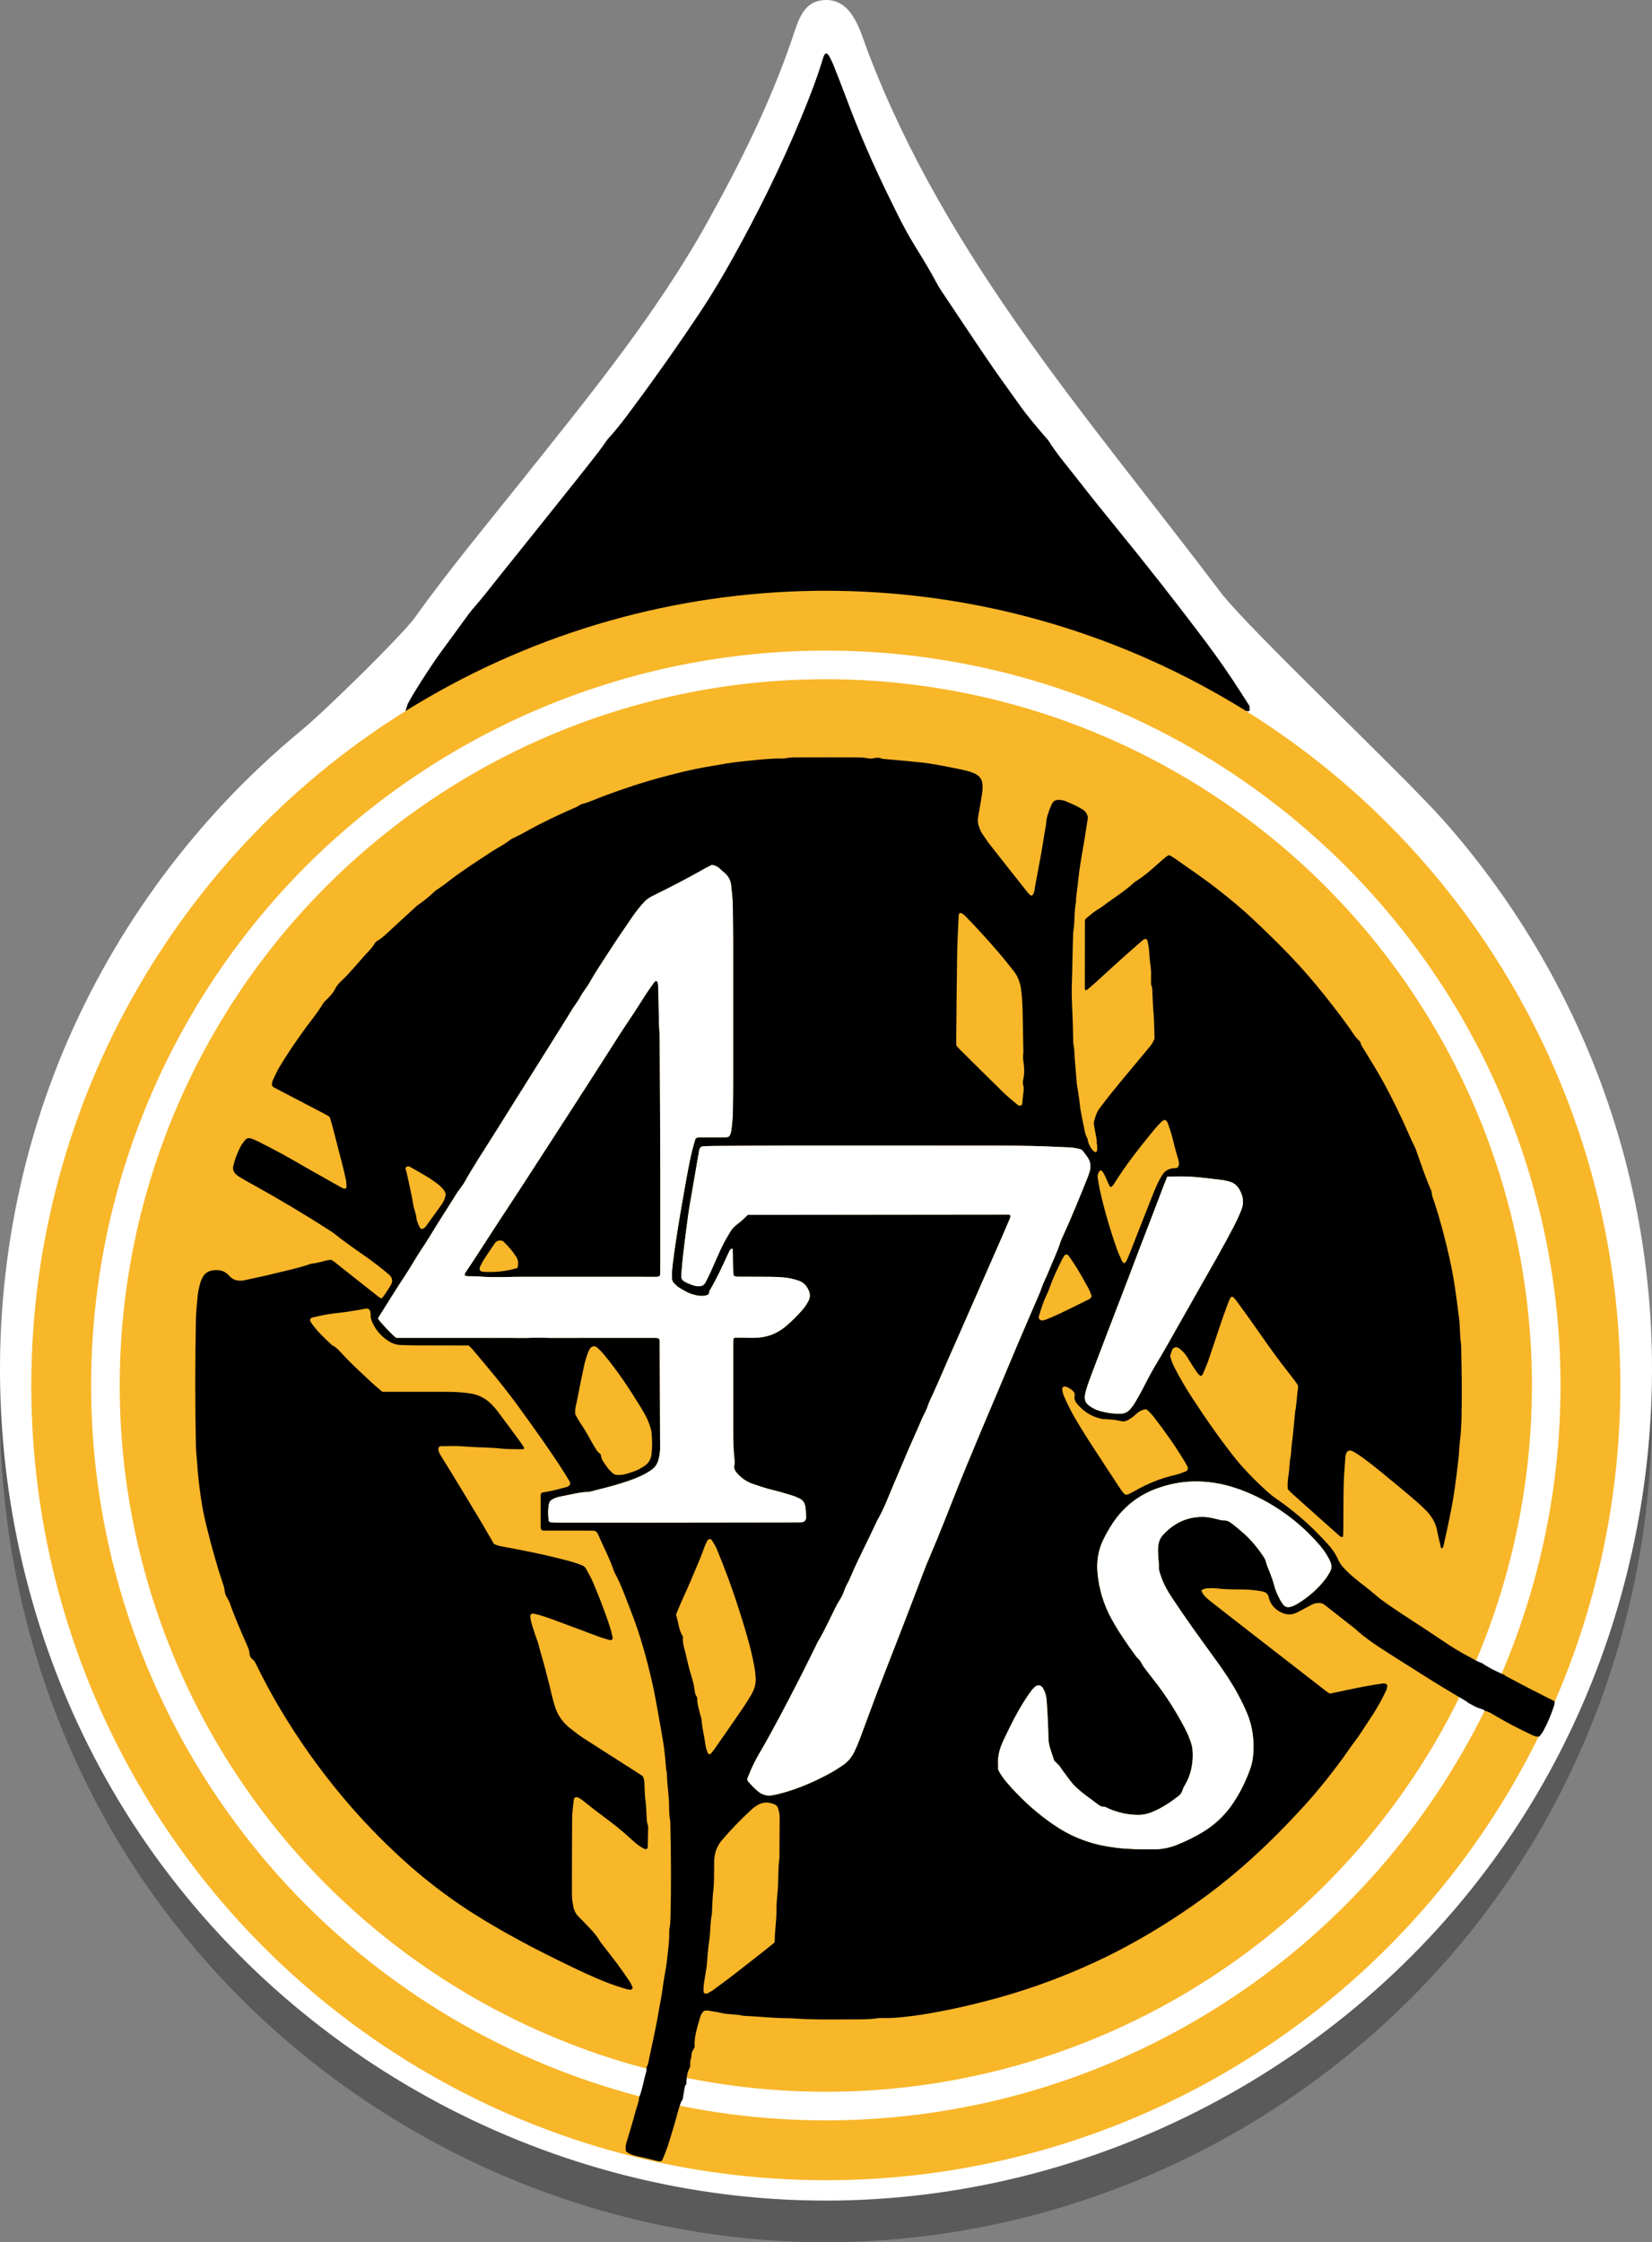
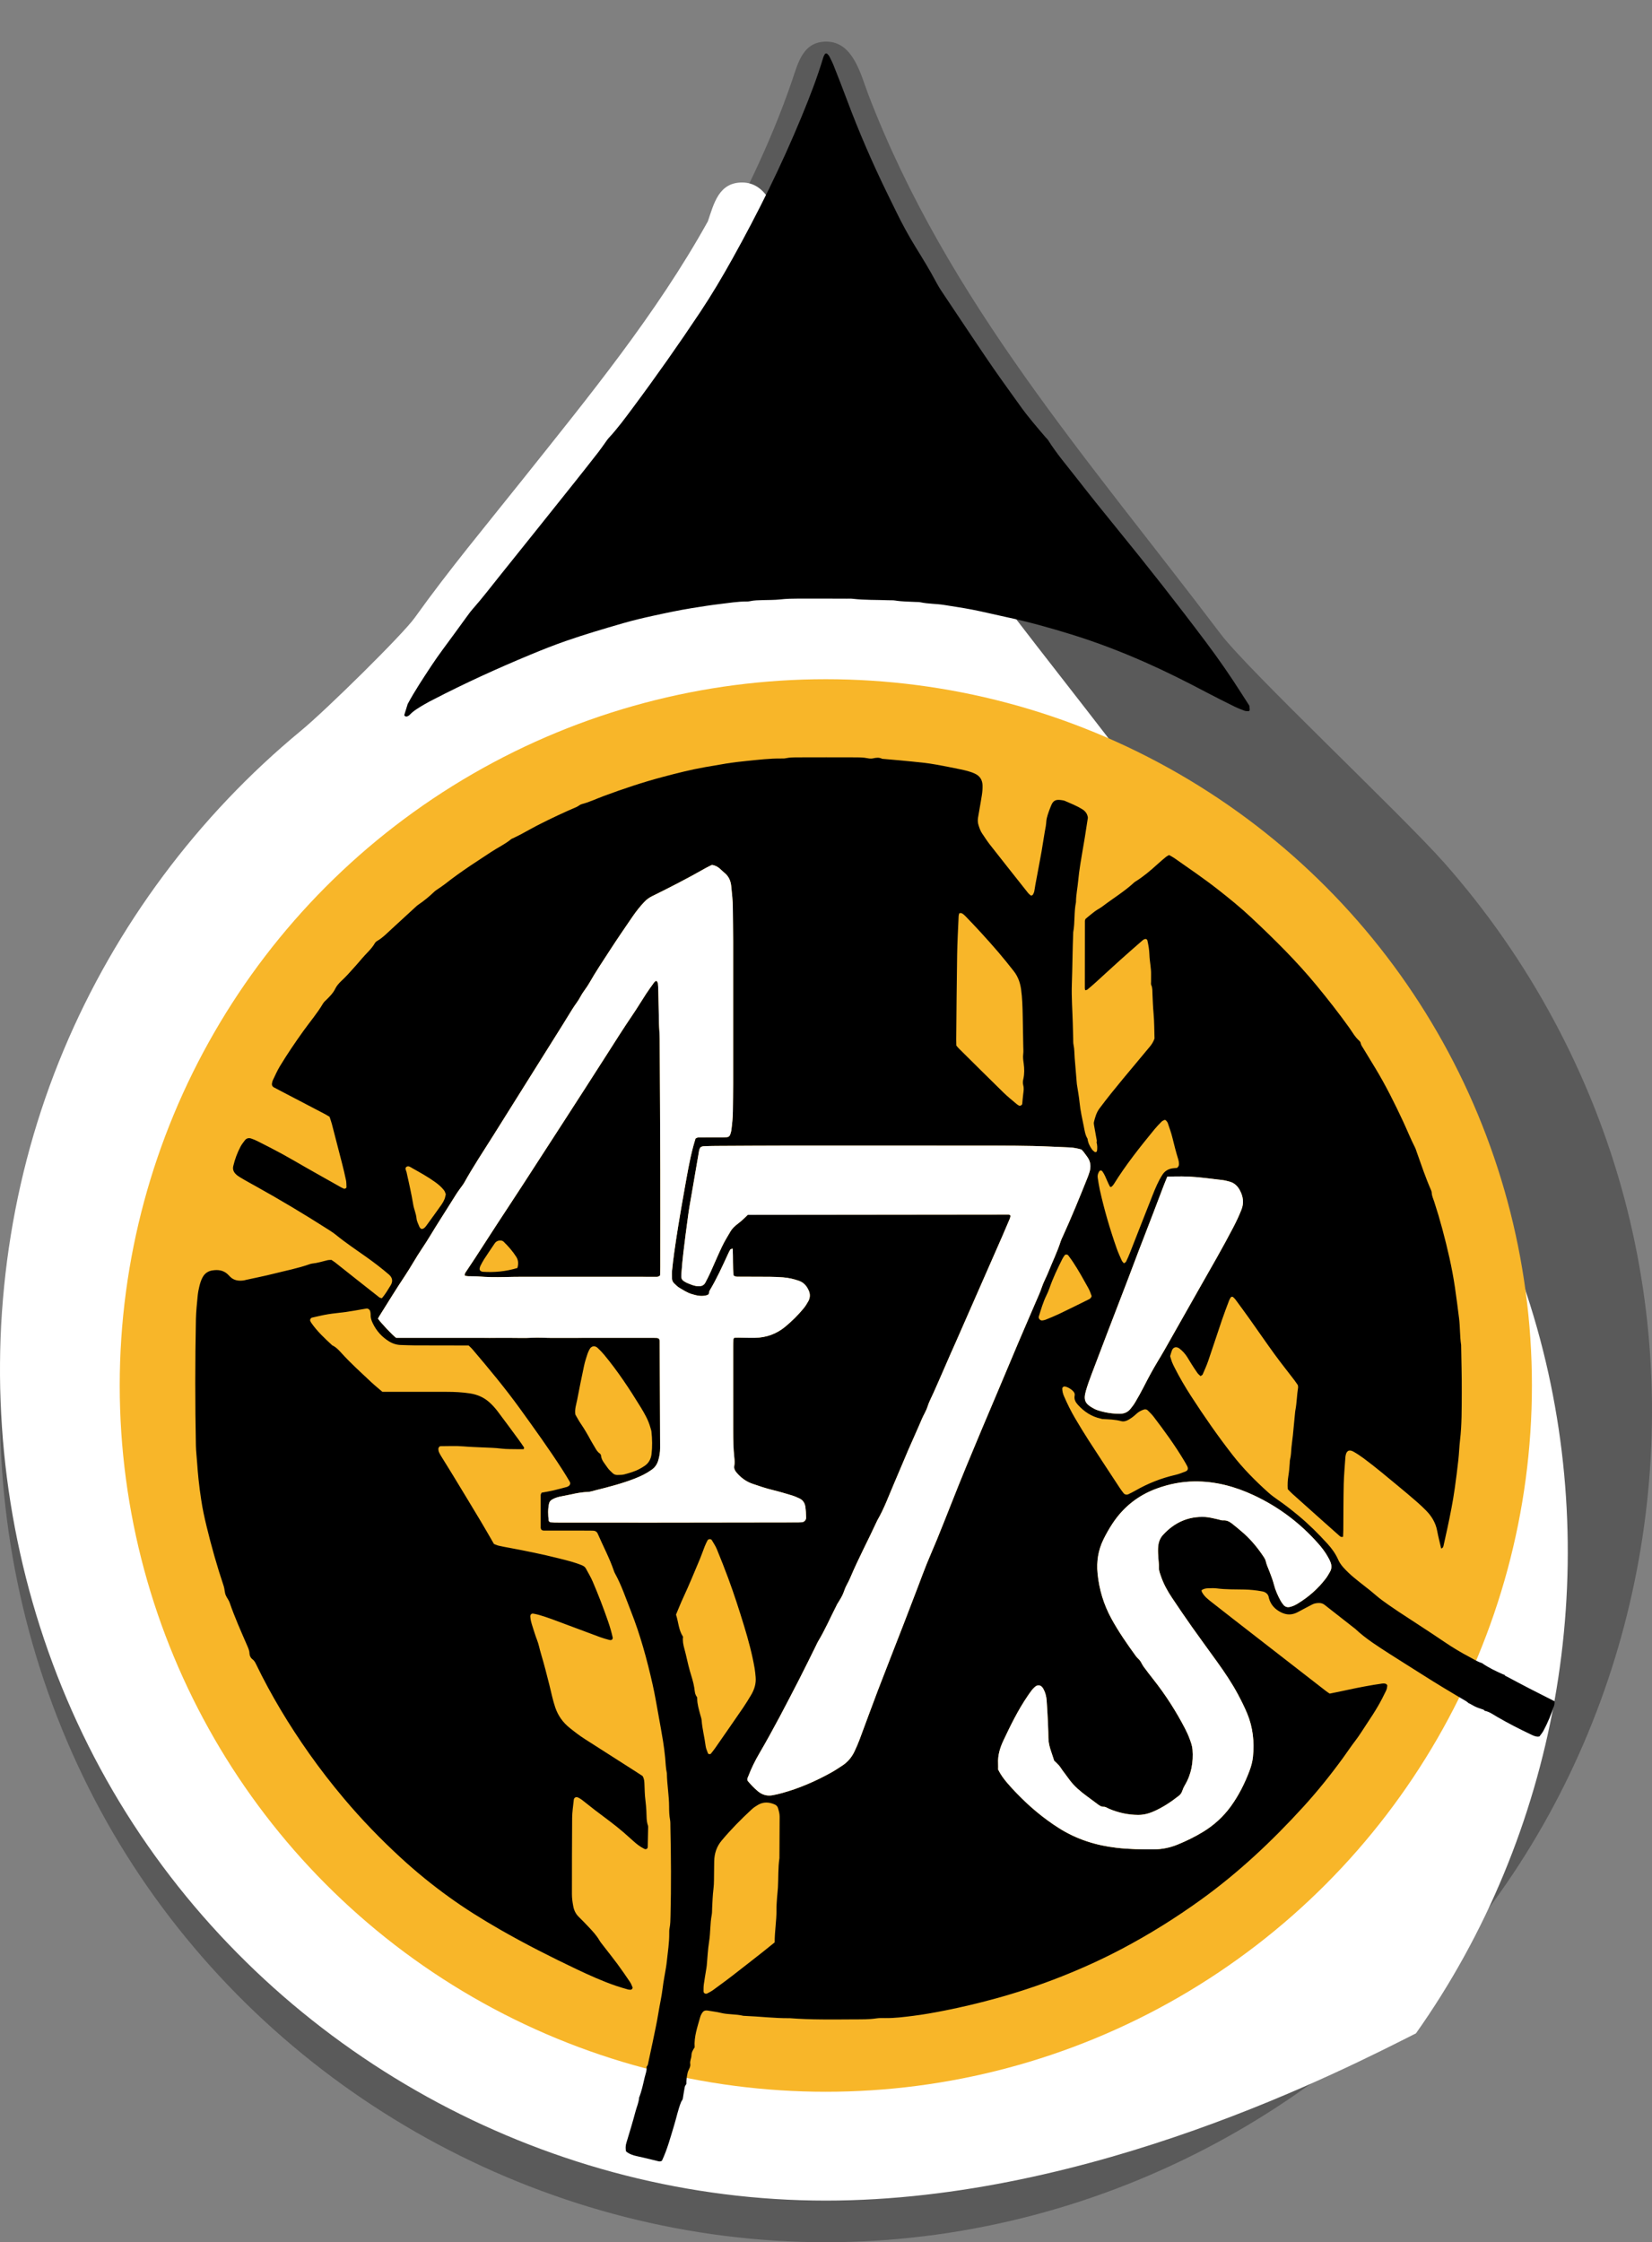
<svg xmlns="http://www.w3.org/2000/svg" version="1.1" x="0px" y="0px" width="386.311px" height="524.2px" viewBox="2352.361 -442.62 386.311 524.2" enable-background="new 2352.361 -442.62 386.311 524.2" xml:space="preserve">
  <rect x="2352.361" y="-442.62" width="386.311" height="524.2" fill="#808080" stroke="none" />
  <g id="Layer_2">
    <path opacity="0.3" d="M2545.476,81.58c-63.771,0-124.564-32.475-160.257-85.472c-36.133-53.656-42.993-123.854-17.953-183.545   c12.137-28.929,31.354-54.716,55.514-74.651c5.898-4.87,23.764-22.467,26.559-26.377c7.971-11.151,16.744-21.664,25.283-32.378   c15.381-19.305,31.25-38.648,43.272-60.301c7.575-13.641,14.649-27.864,19.696-42.665c1.402-4.112,2.529-9.08,7.996-9.08   c6.323,0,8.066,7.775,9.834,12.384c18.539,48.367,51.565,85.346,82.363,126.075c6.436,8.511,42.451,42.38,52.281,53.493   c19.861,22.45,34.421,49.48,42.144,78.486c14.737,55.346,3.952,115.654-29.038,162.269   C2667.16,50.694,2607.686,81.58,2545.476,81.58z" />
-     <path fill="#FFFFFF" d="M2545.476,71.848c-63.771,0-124.564-32.475-160.257-85.472c-36.133-53.656-42.993-123.854-17.953-183.546   c12.137-28.929,31.354-54.715,55.514-74.651c5.898-4.869,23.764-22.467,26.559-26.377c7.971-11.15,16.744-21.664,25.283-32.378   c15.381-19.304,31.25-38.648,43.272-60.301c7.575-13.642,14.649-27.864,19.696-42.665c1.402-4.112,2.529-9.079,7.996-9.079   c6.323,0,8.066,7.774,9.834,12.383c18.539,48.367,51.565,85.345,82.363,126.075c6.436,8.51,42.451,42.38,52.281,53.493   c19.861,22.45,34.421,49.481,42.144,78.487c14.737,55.344,3.952,115.655-29.038,162.268   C2667.16,40.962,2607.686,71.848,2545.476,71.848z" />
+     <path fill="#FFFFFF" d="M2545.476,71.848c-63.771,0-124.564-32.475-160.257-85.472c-36.133-53.656-42.993-123.854-17.953-183.546   c12.137-28.929,31.354-54.715,55.514-74.651c5.898-4.869,23.764-22.467,26.559-26.377c7.971-11.15,16.744-21.664,25.283-32.378   c15.381-19.304,31.25-38.648,43.272-60.301c1.402-4.112,2.529-9.079,7.996-9.079   c6.323,0,8.066,7.774,9.834,12.383c18.539,48.367,51.565,85.345,82.363,126.075c6.436,8.51,42.451,42.38,52.281,53.493   c19.861,22.45,34.421,49.481,42.144,78.487c14.737,55.344,3.952,115.655-29.038,162.268   C2667.16,40.962,2607.686,71.848,2545.476,71.848z" />
  </g>
  <g id="Layer_2_copy">
    <path fill-rule="evenodd" clip-rule="evenodd" d="M2644.516-277.64c0.034,0.336,0.086,0.67,0.086,1.006   c0,0.095-0.16,0.272-0.248,0.272c-0.334-0.001-0.688,0.004-0.992-0.108c-0.821-0.305-1.64-0.628-2.425-1.017   c-2.234-1.108-4.468-2.223-6.675-3.387c-4.65-2.46-9.354-4.814-14.169-6.94c-5.617-2.479-11.339-4.674-17.204-6.489   c-5.018-1.553-10.078-2.96-15.221-4.054c-2.701-0.575-5.383-1.245-8.092-1.765c-2.115-0.407-4.254-0.712-6.379-1.062   c-1.871-0.309-3.773-0.235-5.626-0.639c-0.325-0.073-0.671-0.049-1.01-0.067c-1.616-0.089-3.239-0.071-4.845-0.333   c-0.53-0.088-1.078-0.045-1.62-0.066c-2.764-0.107-5.535-0.023-8.291-0.341c-0.468-0.055-0.945-0.027-1.418-0.028   c-3.714-0.011-7.431-0.03-11.145-0.02c-1.483,0.004-2.962,0.026-4.445,0.195c-1.338,0.154-2.698,0.115-4.048,0.163   c-1.012,0.038-2.024,0.021-3.021,0.251c-0.261,0.061-0.537,0.072-0.806,0.071c-2.032-0.009-4.036,0.333-6.044,0.566   c-2.27,0.265-4.535,0.626-6.798,0.992c-3.061,0.496-6.091,1.142-9.114,1.805c-2.302,0.504-4.6,1.049-6.863,1.702   c-4.529,1.311-9.053,2.637-13.508,4.193c-2.738,0.957-5.432,2.025-8.107,3.134c-7.725,3.206-15.337,6.669-22.768,10.516   c-0.718,0.372-1.446,0.736-2.139,1.152c-1.211,0.729-2.461,1.409-3.445,2.465c-0.132,0.141-0.322,0.246-0.509,0.316   c-0.267,0.102-0.524,0.074-0.743-0.251c0.26-0.846,0.533-1.736,0.811-2.625c1.668-3.09,3.613-6.014,5.54-8.94   c1.704-2.592,3.608-5.052,5.429-7.567c0.868-1.204,1.741-2.406,2.621-3.602c0.522-0.705,1.023-1.432,1.604-2.087   c2.283-2.581,4.365-5.327,6.524-8.009c5.799-7.208,11.568-14.439,17.341-21.667c1.854-2.322,3.688-4.661,5.517-7.001   c0.499-0.637,0.951-1.309,1.429-1.961c0.358-0.491,0.685-1.013,1.095-1.456c2.025-2.185,3.779-4.584,5.553-6.966   c5.447-7.311,10.688-14.765,15.743-22.351c2.696-4.047,5.171-8.228,7.536-12.474c5.982-10.735,11.427-21.732,16.122-33.093   c1.909-4.613,3.72-9.262,5.153-14.05c0.074-0.251,0.229-0.48,0.352-0.718c0.08-0.15,0.41-0.209,0.521-0.09   c0.178,0.196,0.4,0.375,0.516,0.605c0.369,0.721,0.736,1.445,1.031,2.196c1.041,2.634,2.079,5.27,3.068,7.922   c2.833,7.59,6.057,15.009,9.618,22.282c0.683,1.393,1.369,2.786,2.051,4.179c1.308,2.668,2.722,5.276,4.277,7.808   c1.733,2.815,3.477,5.624,5.019,8.552c0.344,0.655,0.73,1.292,1.141,1.91c1.604,2.417,3.217,4.827,4.836,7.234   c2.41,3.583,4.796,7.184,7.252,10.738c2.072,2.999,4.229,5.938,6.344,8.908c1.844,2.587,3.926,4.98,5.984,7.391   c0.176,0.206,0.398,0.378,0.537,0.603c1.979,3.154,4.401,5.974,6.682,8.899c3.068,3.941,6.196,7.839,9.357,11.709   c7.129,8.738,14.1,17.6,20.872,26.616c2.919,3.886,5.69,7.874,8.294,11.979C2643.269-279.564,2643.894-278.604,2644.516-277.64z" />
-     <circle fill-rule="evenodd" clip-rule="evenodd" fill="#F8B629" cx="2545.475" cy="-118.713" r="185.795" />
-     <circle fill-rule="evenodd" clip-rule="evenodd" fill="#FFFFFF" cx="2545.475" cy="-118.713" r="171.806" />
    <circle fill-rule="evenodd" clip-rule="evenodd" fill="#F8B629" cx="2545.475" cy="-118.713" r="165.117" />
    <path d="M2710.138-47.808c-1.738-0.896-3.461-1.817-5.187-2.739c-0.287-0.154-0.643-0.224-0.806-0.566   c-0.064-0.006-0.137,0.001-0.196-0.024c-1.746-0.772-3.477-1.578-5.047-2.684c-1.049-0.306-1.953-0.913-2.902-1.414   c-2.031-1.069-3.994-2.249-5.895-3.543c-3.516-2.392-7.105-4.671-10.651-7.017c-0.804-0.532-1.602-1.075-2.392-1.629   c-0.537-0.376-1.07-0.757-1.597-1.147c-0.919-0.681-1.764-1.463-2.66-2.183c-1.314-1.056-2.665-2.068-3.957-3.153   c-0.826-0.693-1.611-1.445-2.335-2.245c-0.488-0.543-0.932-1.172-1.225-1.837c-0.609-1.383-1.472-2.584-2.469-3.682   c-2.133-2.352-4.383-4.588-6.832-6.622c-1.613-1.338-3.262-2.621-4.986-3.806c-0.724-0.496-1.426-1.032-2.077-1.615   c-3.021-2.709-5.87-5.584-8.368-8.796c-3.445-4.424-6.638-9.024-9.68-13.73c-1.391-2.152-2.691-4.365-3.85-6.657   c-0.211-0.421-0.428-0.843-0.599-1.282c-0.171-0.438-0.286-0.896-0.438-1.391c0.129-0.425,0.242-0.883,0.41-1.321   c0.317-0.825,1.074-1,1.801-0.435c0.699,0.543,1.288,1.193,1.766,1.937c0.364,0.568,0.697,1.156,1.059,1.726   c0.438,0.682,0.873,1.365,1.342,2.024c0.19,0.267,0.467,0.472,0.728,0.731c0.199-0.146,0.432-0.226,0.496-0.377   c0.457-1.05,0.933-2.096,1.304-3.178c1.096-3.186,2.129-6.393,3.217-9.582c0.521-1.53,1.102-3.04,1.67-4.555   c0.094-0.248,0.248-0.474,0.383-0.707c0.082-0.151,0.408-0.206,0.527-0.088c0.193,0.187,0.408,0.359,0.563,0.574   c1.121,1.521,2.242,3.042,3.337,4.583c1.956,2.749,3.861,5.535,5.848,8.264c1.47,2.019,3.034,3.967,4.551,5.952   c0.323,0.426,0.618,0.877,0.862,1.227c0.031,0.256,0.083,0.396,0.063,0.522c-0.295,1.796-0.3,3.627-0.648,5.417   c-0.025,0.133-0.041,0.267-0.055,0.401c-0.172,1.812-0.34,3.625-0.523,5.437c-0.096,0.938-0.251,1.87-0.334,2.81   c-0.082,0.94-0.088,1.887-0.324,2.812c-0.068,0.257-0.055,0.536-0.072,0.806c-0.07,1.01-0.156,2.014-0.32,3.017   c-0.166,0.991-0.215,2.011-0.146,3.095c0.352,0.356,0.713,0.755,1.108,1.113c2.312,2.077,4.629,4.144,6.945,6.212   c1.361,1.214,2.727,2.422,4.088,3.634c0.213,0.189,0.441,0.298,0.788,0.172c0.021-0.509,0.058-1.043,0.062-1.578   c0.031-3.581,0.014-7.162,0.096-10.742c0.049-2.088,0.251-4.174,0.388-6.261c0.008-0.135,0.031-0.268,0.054-0.4   c0.207-1.155,0.843-1.484,1.876-0.895c0.818,0.466,1.608,0.994,2.366,1.555c2.822,2.089,5.498,4.365,8.207,6.597   c1.354,1.116,2.697,2.249,4.021,3.4c0.168,0.147,0.336,0.295,0.504,0.445c0.639,0.57,1.266,1.156,1.863,1.767   c1.296,1.328,2.226,2.859,2.572,4.727c0.256,1.388,0.619,2.756,0.938,4.132c0.31-0.08,0.47-0.288,0.531-0.564   c0.311-1.38,0.62-2.761,0.914-4.144c0.664-3.097,1.287-6.199,1.729-9.338c0.311-2.205,0.592-4.408,0.837-6.62   c0.173-1.545,0.212-3.097,0.396-4.635c0.438-3.7,0.382-7.417,0.408-11.127c0.023-3.714-0.094-7.43-0.15-11.145   c-0.314-2.074-0.223-4.183-0.485-6.255c-0.3-2.405-0.61-4.811-0.961-7.21c-0.677-4.612-1.738-9.13-2.942-13.623   c-0.575-2.147-1.208-4.277-1.898-6.393c-0.229-0.699-0.567-1.374-0.591-2.137c-0.005-0.194-0.072-0.396-0.152-0.578   c-1.278-2.899-2.283-5.903-3.343-8.885c-0.137-0.379-0.244-0.776-0.428-1.132c-1.014-1.982-1.834-4.052-2.774-6.068   c-1.968-4.222-4.045-8.388-6.454-12.378c-0.943-1.56-1.886-3.119-2.839-4.671c-0.248-0.401-0.542-0.766-0.625-1.256   c-0.031-0.184-0.155-0.386-0.297-0.51c-1.038-0.901-1.674-2.113-2.459-3.204c-2.405-3.346-4.94-6.582-7.56-9.763   c-4.695-5.699-9.934-10.866-15.307-15.901c-2.463-2.308-5.088-4.438-7.746-6.521c-3.295-2.583-6.759-4.933-10.186-7.335   c-0.385-0.269-0.809-0.479-1.245-0.733c-0.245,0.145-0.496,0.253-0.7,0.419c-0.625,0.513-1.248,1.035-1.844,1.58   c-0.895,0.813-1.798,1.61-2.738,2.36c-0.801,0.636-1.625,1.237-2.494,1.785c-0.114,0.071-0.238,0.133-0.336,0.225   c-2.281,2.127-4.957,3.735-7.424,5.614c-0.586,0.447-1.266,0.772-1.857,1.212c-0.751,0.558-1.461,1.177-2.143,1.733   c-0.055,0.121-0.086,0.181-0.106,0.245c-0.021,0.062-0.046,0.129-0.046,0.194c-0.006,5.269-0.014,10.538-0.016,15.807   c0,0.13,0.059,0.261,0.104,0.444c0.178-0.057,0.387-0.068,0.516-0.175c0.674-0.561,1.338-1.135,1.989-1.725   c1.901-1.725,3.781-3.471,5.69-5.186c1.654-1.49,3.336-2.954,5.016-4.419c0.299-0.262,0.609-0.55,1.068-0.463   c0.086,0.098,0.215,0.181,0.24,0.29c0.259,1.118,0.447,2.246,0.483,3.399c0.05,1.552,0.424,3.077,0.385,4.639   c-0.016,0.539-0.008,1.08-0.005,1.618c0.002,0.266-0.06,0.569,0.044,0.792c0.331,0.709,0.253,1.456,0.289,2.191   c0.072,1.482,0.116,2.963,0.253,4.445c0.184,2.013,0.163,4.044,0.225,5.893c-0.305,0.819-0.674,1.379-1.11,1.901   c-2.077,2.487-4.158,4.971-6.228,7.466c-1.893,2.286-3.766,4.591-5.539,6.975c-0.717,0.963-1.006,2.038-1.284,3.142   c-0.065,0.249-0.021,0.537,0.022,0.798c0.207,1.192,0.435,2.382,0.644,3.574c0.023,0.126-0.036,0.265-0.054,0.397   c0.178,0.652,0.195,1.313,0.104,1.977c-0.016,0.107-0.114,0.251-0.213,0.288c-0.104,0.04-0.278,0.021-0.369-0.046   c-0.209-0.152-0.424-0.325-0.576-0.535c-0.55-0.761-0.953-1.591-1.066-2.54c-0.55-0.881-0.676-1.91-0.873-2.882   c-0.374-1.847-0.798-3.687-0.984-5.574c-0.137-1.405-0.408-2.799-0.619-4.197c-0.01-0.067-0.021-0.134-0.025-0.201   c-0.171-2.016-0.347-4.032-0.504-6.051c-0.08-1.007-0.045-2.022-0.262-3.023c-0.1-0.456-0.069-0.941-0.082-1.414   c-0.036-1.215-0.064-2.43-0.098-3.646c-0.083-3.036-0.32-6.079-0.218-9.108c0.14-4.05,0.157-8.101,0.32-12.15   c0.432-2.33,0.16-4.723,0.646-7.047c0.008-1.694,0.373-3.352,0.521-5.03c0.114-1.276,0.293-2.546,0.491-3.811   c0.306-1.932,0.648-3.856,0.972-5.784c0.031-0.198,0.066-0.396,0.098-0.593c0.25-1.529,0.476-3.063,0.703-4.523   c-0.117-0.94-0.609-1.548-1.336-1.998c-1.268-0.784-2.65-1.334-4.011-1.924c-0.302-0.13-0.651-0.172-0.984-0.213   c-1.214-0.147-1.784,0.135-2.244,1.246c-0.411,0.991-0.796,2.005-1.046,3.044c-0.083,0.349-0.104,0.715-0.133,1.086   c-0.018,0.235-0.041,0.47-0.084,0.703c-0.381,1.985-0.648,3.99-1,5.981c-0.46,2.586-0.967,5.165-1.443,7.746   c-0.099,0.532-0.152,1.072-0.267,1.598c-0.057,0.255-0.204,0.492-0.317,0.733c-0.072,0.15-0.422,0.248-0.527,0.152   c-0.199-0.18-0.418-0.344-0.584-0.55c-2.978-3.756-5.958-7.511-8.913-11.283c-0.666-0.85-1.247-1.763-1.854-2.658   c-0.379-0.563-0.6-1.197-0.806-1.846c-0.194-0.6-0.243-1.196-0.145-1.797c0.206-1.263,0.437-2.522,0.653-3.783   c0.09-0.532,0.178-1.064,0.261-1.597c0.114-0.73,0.165-1.479,0.146-2.215c-0.037-1.243-0.6-2.167-1.77-2.72   c-1.113-0.526-2.297-0.781-3.479-1.032c-1.847-0.391-3.698-0.744-5.553-1.082c-0.997-0.182-1.999-0.327-3.001-0.441   c-1.744-0.198-3.487-0.366-5.233-0.532c-1.478-0.141-2.957-0.261-4.435-0.392c-0.703-0.359-1.41-0.27-2.148-0.102   c-0.383,0.088-0.819,0.058-1.209-0.023c-1.069-0.221-2.152-0.209-3.231-0.213c-4.323-0.015-8.647-0.013-12.971,0.001   c-1.01,0.004-2.024-0.006-3.027,0.208c-0.325,0.07-0.671,0.062-1.007,0.058c-2.709-0.03-5.393,0.306-8.08,0.571   c-1.601,0.158-3.213,0.35-4.811,0.608c-1.664,0.27-3.322,0.554-4.98,0.85c-3.321,0.591-6.588,1.418-9.843,2.282   c-4.688,1.246-9.285,2.784-13.833,4.475c-1.703,0.631-3.348,1.423-5.117,1.881c-0.439,0.114-0.801,0.497-1.229,0.679   c-2.921,1.24-5.786,2.595-8.616,4.023c-1.446,0.729-2.849,1.542-4.277,2.302c-0.653,0.348-1.324,0.663-1.988,0.991   c-0.119,0.058-0.262,0.085-0.359,0.168c-1.457,1.22-3.195,2.005-4.763,3.055c-1.57,1.05-3.164,2.068-4.731,3.122   c-2.072,1.391-4.102,2.838-6.064,4.382c-0.479,0.375-0.994,0.696-1.49,1.047c-0.328,0.232-0.685,0.44-0.975,0.718   c-1.167,1.125-2.417,2.147-3.763,3.056c-0.11,0.076-0.222,0.155-0.32,0.245c-1.991,1.825-3.982,3.65-5.966,5.481   c-1.041,0.961-2.025,1.986-3.27,2.703c-0.225,0.131-0.45,0.332-0.576,0.556c-0.785,1.369-2.002,2.366-2.996,3.553   c-1.082,1.294-2.225,2.54-3.357,3.79c-0.453,0.499-0.945,0.962-1.432,1.43c-0.589,0.564-1.134,1.149-1.492,1.899   c-0.445,0.928-1.158,1.653-1.873,2.371c-0.333,0.333-0.723,0.641-0.955,1.036c-1.338,2.276-3.059,4.277-4.59,6.416   c-1.928,2.69-3.787,5.424-5.5,8.254c-0.627,1.035-1.107,2.157-1.639,3.25c-0.114,0.236-0.16,0.51-0.218,0.772   c-0.072,0.331,0.091,0.718,0.37,0.875c0.412,0.23,0.834,0.443,1.252,0.661c1.227,0.641,2.453,1.283,3.681,1.923   c2.363,1.235,4.724,2.468,7.085,3.704c0.355,0.188,0.694,0.407,1.084,0.636c0.182,0.563,0.393,1.128,0.545,1.71   c0.804,3.063,1.597,6.127,2.377,9.196c0.333,1.306,0.648,2.617,0.922,3.935c0.108,0.521,0.088,1.072,0.113,1.609   c0.011,0.22-0.393,0.447-0.604,0.352c-0.246-0.111-0.491-0.218-0.727-0.35c-3.701-2.091-7.418-4.153-11.093-6.292   c-1.746-1.016-3.522-1.973-5.313-2.901c-1.02-0.528-2.043-1.047-3.068-1.563c-0.48-0.24-0.98-0.452-1.49-0.62   c-0.558-0.182-1.087-0.071-1.459,0.412c-0.369,0.479-0.749,0.963-1.031,1.495c-0.759,1.434-1.316,2.948-1.691,4.533   c-0.176,0.744,0.06,1.339,0.556,1.847c0.278,0.285,0.614,0.525,0.958,0.734c0.749,0.458,1.512,0.894,2.278,1.316   c0.488,0.269,0.976,0.541,1.464,0.812c5.766,3.208,11.427,6.589,16.985,10.146c0.625,0.4,1.25,0.808,1.823,1.276   c2.255,1.835,4.675,3.443,7.041,5.122c1.818,1.289,3.59,2.642,5.281,4.095c0.834,0.715,1.008,1.581,0.422,2.528   c-0.636,1.028-1.246,2.081-2.051,3.022c-0.221-0.067-0.445-0.076-0.587-0.187c-1.811-1.412-3.61-2.836-5.411-4.262   c-1.64-1.299-3.275-2.605-4.918-3.9c-0.263-0.208-0.555-0.382-0.893-0.612c-0.295,0.023-0.636,0.002-0.953,0.083   c-1.176,0.293-2.338,0.645-3.547,0.775c-0.201,0.022-0.397,0.079-0.589,0.146c-2.737,0.967-5.589,1.51-8.394,2.223   c-2.154,0.547-4.34,0.971-6.51,1.45c-0.131,0.029-0.258,0.08-0.393,0.102c-1.09,0.175-2.1,0.087-2.949-0.541   c-0.193-0.143-0.379-0.315-0.555-0.518c-0.045-0.052-0.099-0.094-0.143-0.145c-1.076-1.17-2.44-1.357-3.91-1.097   c-0.904,0.16-1.617,0.653-2.098,1.453c-0.418,0.702-0.648,1.485-0.842,2.269c-0.176,0.718-0.317,1.453-0.387,2.189   c-0.171,1.813-0.377,3.628-0.414,5.447c-0.195,9.864-0.203,19.728-0.005,29.591c0.026,1.346,0.206,2.689,0.289,4.035   c0.08,1.28,0.202,2.553,0.328,3.828c0.16,1.613,0.39,3.217,0.628,4.814c0.302,2.063,0.752,4.11,1.242,6.139   c1.142,4.716,2.459,9.385,4.008,13.983c0.24,0.715,0.21,1.48,0.477,2.144c0.244,0.605,0.713,1.136,0.932,1.775   c1.162,3.385,2.627,6.646,4.047,9.925c0.267,0.616,0.556,1.205,0.579,1.915c0.019,0.525,0.259,1.05,0.721,1.396   c0.393,0.294,0.614,0.705,0.821,1.132c3.533,7.311,7.723,14.238,12.397,20.864c2.567,3.638,5.3,7.157,8.175,10.57   c4.143,4.919,8.601,9.529,13.33,13.872c3.53,3.243,7.247,6.269,11.143,9.079c3.832,2.77,7.836,5.266,11.938,7.617   c5.857,3.36,11.875,6.415,17.971,9.309c3.048,1.445,6.121,2.836,9.322,3.922c0.891,0.304,1.799,0.559,2.709,0.821   c0.188,0.056,0.397,0.044,0.596,0.06c0.236,0.017,0.553-0.344,0.465-0.545c-0.186-0.43-0.348-0.882-0.606-1.266   c-0.945-1.398-1.898-2.792-2.9-4.149c-0.966-1.308-1.981-2.58-2.976-3.866c-0.121-0.155-0.242-0.309-0.361-0.465   c-0.328-0.429-0.68-0.848-0.951-1.312c-0.652-1.12-1.531-2.056-2.406-2.993c-0.78-0.838-1.589-1.654-2.402-2.46   c-0.699-0.689-1.088-1.5-1.271-2.47c-0.176-0.935-0.31-1.864-0.31-2.811c0.008-5.945-0.003-11.891,0.049-17.835   c0.013-1.412,0.242-2.82,0.387-4.229c0.053-0.538,0.54-0.774,1.052-0.517c0.297,0.151,0.594,0.321,0.857,0.525   c1.015,0.784,2.007,1.599,3.022,2.379c2.249,1.725,4.568,3.363,6.712,5.222c0.765,0.664,1.521,1.336,2.271,2.019   c0.803,0.729,1.652,1.39,2.637,1.861c0.315,0.152,0.729-0.071,0.738-0.419c0.039-1.554,0.065-3.106,0.094-4.658   c0-0.134,0.005-0.279-0.041-0.402c-0.398-1.106-0.3-2.266-0.372-3.407c-0.058-0.874-0.114-1.745-0.233-2.619   c-0.162-1.2-0.154-2.424-0.217-3.638c-0.027-0.608-0.027-1.22-0.434-1.909c-0.553-0.359-1.225-0.802-1.903-1.236   c-3.866-2.474-7.728-4.954-11.603-7.413c-1.258-0.798-2.43-1.71-3.584-2.641c-1.563-1.256-2.679-2.83-3.33-4.739   c-0.565-1.664-0.914-3.381-1.332-5.081c-0.631-2.552-1.291-5.093-2.043-7.61c-0.305-1.025-0.488-2.082-0.884-3.086   c-0.393-1.002-0.7-2.039-1.03-3.064c-0.147-0.448-0.284-0.901-0.393-1.36c-0.078-0.327-0.113-0.664-0.147-0.998   c-0.052-0.482,0.253-0.817,0.687-0.741c0.463,0.081,0.926,0.182,1.377,0.313c2.01,0.578,3.957,1.34,5.912,2.075   c2.777,1.046,5.556,2.087,8.34,3.109c0.692,0.256,1.408,0.455,2.123,0.647c0.251,0.067,0.537,0.099,0.746-0.15   c0.031-0.123,0.111-0.254,0.086-0.364c-0.287-1.318-0.672-2.61-1.113-3.883c-1.082-3.123-2.268-6.205-3.572-9.24   c-0.449-1.048-1.046-2.034-1.588-3.042c-0.199-0.371-0.524-0.599-0.912-0.759c-1.751-0.726-3.59-1.161-5.418-1.621   c-3.854-0.972-7.752-1.758-11.66-2.485c-0.795-0.147-1.59-0.288-2.378-0.471c-0.39-0.09-0.757-0.271-1.134-0.412   c-1.033-1.777-2.027-3.539-3.068-5.273c-2.149-3.588-4.318-7.166-6.494-10.743c-0.939-1.551-1.913-3.085-2.863-4.631   c-0.176-0.287-0.334-0.589-0.463-0.899c-0.074-0.181-0.085-0.391-0.105-0.59c-0.039-0.355,0.219-0.725,0.539-0.726   c1.757-0.002,3.521-0.099,5.264,0.045c1.551,0.129,3.1,0.178,4.649,0.25c1.415,0.067,2.829,0.088,4.241,0.266   c1.268,0.159,2.563,0.108,3.846,0.142c0.471,0.013,0.938,0.002,1.397,0.002c0.049-0.176,0.142-0.331,0.101-0.395   c-0.41-0.619-0.832-1.231-1.271-1.829c-1.64-2.229-3.272-4.464-4.944-6.67c-0.526-0.696-1.123-1.352-1.764-1.947   c-1.316-1.227-2.887-1.934-4.686-2.206c-1.807-0.275-3.621-0.365-5.443-0.363c-4.324,0.005-8.65-0.005-12.975-0.007   c-0.674-0.001-1.346,0-2.053,0c-0.471-0.4-0.93-0.788-1.387-1.181c-0.408-0.354-0.822-0.701-1.215-1.072   c-2.355-2.228-4.78-4.384-6.955-6.797c-0.633-0.699-1.278-1.402-2.162-1.809c-1.781-1.653-3.568-3.302-4.951-5.326   c-0.074-0.111-0.129-0.238-0.188-0.359c-0.135-0.269,0.084-0.725,0.41-0.797c1.247-0.276,2.492-0.589,3.756-0.794   c1.395-0.229,2.81-0.332,4.212-0.532c1.266-0.18,2.523-0.417,3.786-0.63c0.331-0.057,0.662-0.125,0.994-0.166   c0.373-0.045,0.804,0.302,0.868,0.695c0.047,0.265,0.099,0.536,0.088,0.801c-0.03,0.703,0.204,1.333,0.496,1.942   c0.834,1.751,2.085,3.15,3.72,4.184c0.865,0.547,1.82,0.875,2.863,0.9c1.08,0.026,2.162,0.083,3.242,0.086   c3.512,0.016,7.025,0.013,10.54,0.019c0.675,0,1.346,0,2.044,0c0.307,0.299,0.617,0.559,0.872,0.861   c3.849,4.526,7.653,9.09,11.138,13.91c3.398,4.705,6.793,9.415,9.938,14.297c0.583,0.908,1.142,1.833,1.691,2.762   c0.267,0.449,0.06,0.944-0.438,1.149c-0.063,0.026-0.117,0.075-0.182,0.091c-1.107,0.289-2.211,0.597-3.326,0.854   c-0.853,0.196-1.721,0.327-2.604,0.491c-0.082,0.19-0.23,0.368-0.23,0.547c-0.012,2.566-0.01,5.132,0,7.698   c0,0.123,0.083,0.244,0.13,0.368c0.247,0.302,0.604,0.249,0.93,0.249c2.905,0.005,5.812,0.003,8.717,0.005   c0.809,0,1.62,0.001,2.431,0.015c0.514,0.008,0.924,0.23,1.131,0.709c1.258,2.907,2.764,5.705,3.787,8.713   c0.062,0.191,0.145,0.381,0.242,0.558c1.537,2.787,2.531,5.805,3.696,8.749c2.214,5.591,3.794,11.375,5.111,17.23   c0.548,2.431,0.953,4.893,1.402,7.344c0.364,1.987,0.721,3.978,1.044,5.973c0.203,1.265,0.363,2.537,0.488,3.81   c0.118,1.208,0.129,2.428,0.397,3.62c0.036,2.635,0.521,5.239,0.526,7.877c0,1.011,0.029,2.022,0.223,3.027   c0.098,0.524,0.064,1.077,0.077,1.617c0.155,6.958,0.202,13.916,0.026,20.875c-0.026,0.944-0.026,1.888-0.217,2.823   c-0.08,0.394-0.086,0.807-0.08,1.211c0.022,2.168-0.328,4.308-0.553,6.453c-0.057,0.555-0.137,1.109-0.225,1.663   c-0.251,1.574-0.582,3.142-0.766,4.726c-0.225,1.947-0.687,3.848-0.991,5.779c-0.372,2.327-0.894,4.632-1.364,6.943   c-0.352,1.716-0.723,3.429-1.1,5.14c-0.041,0.181-0.197,0.337-0.3,0.505c0.099,0.897-0.267,1.712-0.462,2.555   c-0.365,1.565-0.689,3.142-1.284,4.644c-0.077,1.146-0.565,2.189-0.853,3.282c-0.646,2.454-1.393,4.883-2.128,7.312   c-0.202,0.666-0.217,1.312-0.075,1.979c0.742,0.616,1.609,0.924,2.545,1.118c1.109,0.232,2.215,0.511,3.32,0.772   c0.587,0.139,1.174,0.279,1.757,0.429c0.278,0.072,0.524,0.001,0.767-0.123c1.266-2.669,2.008-5.52,2.865-8.33   c0.545-1.789,0.914-3.63,1.605-5.375c0.096-0.239,0.259-0.451,0.391-0.674c0.158-0.966,0.3-1.936,0.488-2.896   c0.047-0.241,0.242-0.455,0.367-0.68c-0.026-0.88,0.105-1.729,0.291-2.597c0.155-0.727,0.752-1.315,0.617-2.104   c-0.118-0.697,0.271-1.317,0.285-1.99c0.01-0.711,0.358-1.285,0.748-1.876c-0.184-2.469,0.656-4.768,1.303-7.103   c0.035-0.129,0.077-0.259,0.137-0.38c0.496-1.024,0.82-1.265,1.88-1.068c0.927,0.172,1.872,0.263,2.784,0.492   c1.715,0.434,3.502,0.262,5.215,0.676c0.129,0.032,0.269,0.025,0.402,0.031c3.508,0.136,7,0.581,10.516,0.54   c4.99,0.389,9.987,0.305,14.984,0.278c1.754-0.01,3.511,0.032,5.257-0.231c0.663-0.101,1.351-0.083,2.024-0.071   c2.237,0.038,4.451-0.259,6.656-0.533c2.472-0.308,4.928-0.755,7.374-1.24c3.833-0.761,7.632-1.661,11.405-2.684   c5.274-1.431,10.455-3.139,15.539-5.141c4.899-1.931,9.695-4.094,14.355-6.55c6.457-3.404,12.632-7.255,18.56-11.526   c8.813-6.349,16.669-13.74,23.966-21.745c3.319-3.644,6.408-7.488,9.307-11.481c0.949-1.312,1.846-2.666,2.833-3.949   c0.986-1.282,1.815-2.667,2.714-4.006c0.904-1.343,1.783-2.708,2.599-4.105c0.683-1.162,1.281-2.375,1.876-3.586   c0.172-0.353,0.247-0.771,0.286-1.167c0.013-0.137-0.199-0.373-0.354-0.43c-0.242-0.088-0.531-0.11-0.79-0.074   c-2.745,0.387-5.468,0.913-8.18,1.496c-0.317,0.068-0.638,0.138-0.956,0.208c-1.049,0.231-2.104,0.434-3.194,0.657   c-0.284-0.195-0.568-0.368-0.831-0.571c-5.814-4.511-11.626-9.023-17.438-13.538c-3.092-2.402-6.188-4.8-9.264-7.22   c-0.902-0.707-1.832-1.401-2.363-2.467c-0.055-0.108-0.047-0.25-0.068-0.382c0.457-0.32,0.982-0.436,1.527-0.447   c0.674-0.015,1.357-0.062,2.024,0.025c2.151,0.279,4.313,0.218,6.473,0.265c1.356,0.03,2.691,0.166,4.021,0.409   c0.198,0.037,0.4,0.07,0.587,0.144c0.454,0.181,0.815,0.482,1.002,0.947c0.072,0.186,0.088,0.395,0.142,0.589   c0.437,1.527,1.434,2.556,2.833,3.254c1.237,0.616,2.462,0.641,3.696,0.038c0.545-0.267,1.071-0.571,1.608-0.855   c0.656-0.346,1.315-0.687,1.971-1.033c0.491-0.258,1.023-0.334,1.568-0.343c0.486-0.009,0.92,0.114,1.317,0.426   c2.278,1.797,4.569,3.58,6.854,5.368c0.105,0.084,0.223,0.155,0.32,0.248c1.25,1.179,2.606,2.219,4.004,3.196   c1.313,0.914,2.66,1.774,4.006,2.642c2.492,1.61,5.028,3.162,7.529,4.761c3.408,2.18,6.88,4.258,10.372,6.304   c0.228,0.134,0.423,0.328,0.633,0.495c0.064,0.021,0.132,0.032,0.188,0.063c0.521,0.28,1.027,0.597,1.57,0.834   c0.543,0.239,1.121,0.39,1.679,0.599c0.111,0.044,0.191,0.174,0.286,0.264c1.078,0.207,1.951,0.851,2.865,1.386   c2.604,1.522,5.289,2.884,8.012,4.18c0.597,0.285,1.219,0.583,1.927,0.431c0.31-0.433,0.675-0.838,0.925-1.304   c1.022-1.895,1.836-3.883,2.516-5.924c0.104-0.309,0.082-0.659,0.116-0.989C2713.98-45.86,2712.052-46.82,2710.138-47.808z    M2629.177-101.279c0.278,0.462,0.558,0.926,0.801,1.407c0.315,0.625,0.168,1.054-0.462,1.292c-0.755,0.287-1.512,0.59-2.297,0.77   c-3.311,0.762-6.432,1.993-9.375,3.687c-0.527,0.302-1.072,0.571-1.617,0.834c-0.38,0.184-0.867,0.083-1.107-0.227   c-0.334-0.426-0.659-0.859-0.953-1.31c-2.408-3.667-4.822-7.33-7.204-11.013c-1.098-1.701-2.146-3.434-3.177-5.176   c-0.997-1.684-1.854-3.443-2.635-5.24c-0.25-0.574-0.379-1.147-0.39-1.758c0.013-0.256,0.317-0.501,0.563-0.465   c0.694,0.103,1.26,0.458,1.779,0.901c0.374,0.317,0.661,0.702,0.558,1.227c-0.176,0.897,0.225,1.566,0.793,2.19   c1.446,1.588,3.167,2.717,5.287,3.182c0.132,0.03,0.261,0.094,0.393,0.102c1.479,0.085,2.962,0.103,4.414,0.5   c0.591,0.162,1.2-0.03,1.749-0.349c0.645-0.375,1.236-0.823,1.776-1.335c0.499-0.473,1.087-0.799,1.733-1.014   c0.333-0.111,0.689-0.081,0.947,0.178c0.479,0.477,0.969,0.948,1.377,1.481C2624.629-108.14,2627.054-104.814,2629.177-101.279z    M2609.434-168.811c0.137-0.21,0.524-0.211,0.688,0.007c0.534,0.71,0.832,1.538,1.186,2.338c0.188,0.429,0.387,0.855,0.609,1.266   c0.033,0.062,0.276,0.093,0.344,0.039c0.201-0.169,0.4-0.362,0.539-0.586c2.815-4.541,6.135-8.709,9.513-12.832   c0.512-0.626,1.077-1.208,1.646-1.786c0.181-0.185,0.437-0.311,0.677-0.417c0.095-0.042,0.292,0.006,0.364,0.085   c0.176,0.193,0.369,0.409,0.449,0.65c0.391,1.149,0.806,2.294,1.09,3.469c0.413,1.702,0.848,3.396,1.369,5.068   c0.098,0.317,0.139,0.663,0.146,0.996c0.008,0.34-0.088,0.667-0.47,0.944c-0.313,0.027-0.718,0.038-1.113,0.104   c-0.976,0.165-1.749,0.644-2.296,1.497c-0.953,1.485-1.625,3.104-2.271,4.73c-1.792,4.507-3.546,9.028-5.323,13.541   c-0.271,0.689-0.57,1.37-0.894,2.038c-0.072,0.154-0.297,0.234-0.501,0.385c-0.188-0.233-0.405-0.416-0.509-0.648   c-0.413-0.922-0.837-1.843-1.173-2.794c-1.586-4.514-2.929-9.1-3.967-13.772c-0.204-0.919-0.33-1.855-0.48-2.787   C2608.967-167.837,2609.131-168.34,2609.434-168.811z M2615.054-140.766c1.612-4.14,3.128-8.317,4.753-12.452   c1.599-4.08,3.133-8.185,4.7-12.279c0.24-0.626,0.501-1.245,0.816-2.03c2.355-0.081,4.582-0.103,6.798,0.1   c2.082,0.19,4.156,0.456,6.232,0.709c0.465,0.057,0.922,0.195,1.379,0.303c1.199,0.283,2.02,1.023,2.58,2.1   c0.755,1.448,0.975,2.907,0.359,4.48c-0.543,1.386-1.172,2.725-1.857,4.042c-2.489,4.791-5.196,9.461-7.864,14.151   c-2.735,4.809-5.45,9.63-8.18,14.442c-0.565,0.997-1.157,1.981-1.749,2.962c-1.148,1.909-2.2,3.869-3.21,5.854   c-0.609,1.202-1.276,2.377-1.958,3.54c-0.341,0.579-0.744,1.127-1.175,1.643c-0.592,0.708-1.372,1.069-2.307,1.085   c-1.839,0.03-3.632-0.253-5.378-0.829c-0.256-0.084-0.506-0.194-0.743-0.317c-2.154-1.125-2.591-1.981-1.948-4.219   c0.37-1.294,0.83-2.566,1.308-3.825C2610.08-127.799,2612.538-134.292,2615.054-140.766z M2606.908-138.813   c-2.291,1.133-4.582,2.272-6.887,3.374c-1.033,0.493-2.097,0.916-3.156,1.351c-0.242,0.101-0.516,0.133-0.779,0.173   c-0.46,0.067-0.948-0.47-0.807-0.925c0.518-1.668,1.003-3.349,1.775-4.927c0.266-0.544,0.516-1.1,0.71-1.671   c0.812-2.365,1.891-4.608,3.007-6.837c0.149-0.298,0.343-0.576,0.531-0.854c0.184-0.269,0.664-0.266,0.871,0.01   c0.363,0.484,0.725,0.972,1.061,1.476c1.311,1.964,2.443,4.034,3.591,6.094c0.361,0.647,0.609,1.34,0.815,1.941   C2607.504-139.129,2607.207-138.959,2606.908-138.813z M2593.922-174.702c2.836,0.067,5.669,0.218,8.502,0.329   c0.951,0.038,1.873,0.232,2.834,0.498c0.503,0.498,0.911,1.119,1.35,1.713c0.783,1.058,0.904,2.23,0.551,3.465   c-0.15,0.517-0.341,1.024-0.539,1.524c-1.826,4.574-3.691,9.13-5.734,13.61c-0.171,0.368-0.356,0.732-0.48,1.116   c-0.801,2.512-1.966,4.876-2.939,7.318c-0.473,1.18-1.107,2.289-1.508,3.51c-0.377,1.15-0.904,2.253-1.38,3.369   c-1.829,4.279-3.698,8.541-5.488,12.835c-4.755,11.391-9.709,22.698-14.224,34.188c-1.134,2.888-2.289,5.768-3.455,8.643   c-0.766,1.874-1.597,3.719-2.354,5.595c-0.705,1.75-1.352,3.526-2.025,5.289c-1.107,2.896-2.208,5.797-3.332,8.688   c-2.021,5.22-4.08,10.426-6.082,15.653c-1.446,3.78-2.813,7.588-4.236,11.376c-0.355,0.946-0.762,1.875-1.189,2.791   c-0.645,1.373-1.59,2.508-2.865,3.342c-0.844,0.554-1.689,1.118-2.572,1.61c-3.668,2.039-7.496,3.708-11.551,4.818   c-0.715,0.196-1.441,0.364-2.169,0.497c-1.269,0.234-2.418-0.077-3.409-0.896c-0.938-0.774-1.765-1.66-2.446-2.489   c-0.165-0.511,0.072-0.795,0.188-1.1c0.697-1.834,1.565-3.589,2.555-5.279c3.303-5.654,6.305-11.47,9.303-17.29   c1.361-2.638,2.65-5.312,3.973-7.971c0.15-0.301,0.276-0.617,0.449-0.905c1.643-2.717,2.896-5.633,4.342-8.449   c0.031-0.061,0.047-0.128,0.08-0.187c0.444-0.752,0.945-1.477,1.314-2.264c0.344-0.727,0.532-1.521,0.928-2.235   c0.325-0.589,0.627-1.196,0.891-1.815c1.92-4.538,4.249-8.885,6.303-13.361c1.632-2.81,2.725-5.867,4.008-8.836   c1.101-2.536,2.145-5.097,3.239-7.636c1.044-2.415,2.151-4.802,3.172-7.226c0.415-0.985,1.007-1.875,1.333-2.915   c0.338-1.089,0.9-2.106,1.365-3.155c0.438-0.987,0.879-1.972,1.313-2.96c0.434-0.988,0.865-1.979,1.294-2.968   c0.46-1.051,0.912-2.105,1.374-3.154c0.434-0.988,0.884-1.971,1.317-2.958c3.608-8.213,7.216-16.428,10.822-24.644   c0.594-1.358,1.178-2.724,1.751-4.092c0.101-0.239,0.124-0.51,0.178-0.749c-0.11-0.064-0.165-0.101-0.225-0.132   c-0.059-0.031-0.121-0.083-0.18-0.083c-20.332,0.021-40.662,0.044-61.043,0.067c-0.336,0.324-0.661,0.661-1.008,0.971   c-0.451,0.403-0.9,0.811-1.387,1.169c-0.661,0.489-1.244,1.048-1.66,1.753c-0.686,1.161-1.393,2.315-1.974,3.53   c-0.958,2.007-1.813,4.064-2.732,6.09c-0.362,0.798-0.763,1.579-1.173,2.353c-0.314,0.593-0.848,0.825-1.511,0.829   c-0.767,0.005-1.465-0.247-2.151-0.524c-0.623-0.25-1.256-0.502-1.726-0.99c-0.331-0.514-0.229-1.067-0.188-1.595   c0.121-1.549,0.248-3.098,0.434-4.639c0.361-3.016,0.742-6.03,1.16-9.038c0.25-1.804,0.588-3.595,0.894-5.392   c0.491-2.859,0.991-5.716,1.472-8.576c0.104-0.598,0.155-1.201,0.432-1.672c0.341-0.293,0.682-0.305,1.016-0.316   c0.877-0.031,1.756-0.058,2.631-0.062c5.879-0.03,11.755-0.07,17.633-0.074c15.941-0.008,31.883-0.002,47.824,0.007   C2588.112-174.779,2591.018-174.771,2593.922-174.702z M2510.439-65.146c0.573-1.351,1.09-2.669,1.684-3.949   c1.397-2.995,2.641-6.054,3.924-9.094c0.393-0.931,0.705-1.894,1.077-2.832c0.198-0.5,0.431-0.988,0.679-1.466   c0.193-0.376,0.809-0.413,1.018-0.062c0.411,0.696,0.871,1.378,1.176,2.121c0.92,2.242,1.813,4.498,2.654,6.771   c1.356,3.664,2.558,7.381,3.697,11.117c1.002,3.285,1.902,6.598,2.484,9.989c0.111,0.661,0.17,1.334,0.232,2.004   c0.142,1.54-0.308,2.937-1.088,4.236c-0.589,0.984-1.183,1.967-1.831,2.911c-2.172,3.17-4.368,6.326-6.563,9.482   c-0.305,0.442-0.65,0.857-0.983,1.279c-0.149,0.188-0.609,0.139-0.685-0.077c-0.199-0.57-0.475-1.134-0.547-1.721   c-0.248-2.005-0.781-3.963-0.931-5.984c-0.036-0.462-0.217-0.915-0.335-1.37c-0.32-1.235-0.709-2.457-0.705-3.751   c0-0.128-0.011-0.286-0.08-0.378c-0.491-0.626-0.491-1.394-0.6-2.116c-0.204-1.338-0.644-2.603-1.018-3.895   c-0.506-1.743-0.829-3.54-1.314-5.29c-0.259-0.925-0.43-1.834-0.297-2.746C2511.016-61.582,2511.018-63.462,2510.439-65.146z    M2456.611-163.432c-0.106,0.417-0.163,0.824-0.315,1.188c-0.181,0.433-0.413,0.854-0.685,1.239   c-1.17,1.651-2.354,3.294-3.549,4.927c-0.237,0.32-0.498,0.653-0.917,0.763c-0.11,0.029-0.278,0.007-0.361-0.063   c-0.147-0.126-0.292-0.29-0.362-0.466c-0.244-0.626-0.596-1.254-0.655-1.903c-0.104-1.156-0.61-2.193-0.788-3.322   c-0.188-1.197-0.439-2.384-0.684-3.572c-0.23-1.121-0.488-2.237-0.736-3.355c-0.042-0.196-0.078-0.396-0.127-0.592   c-0.105-0.434-0.509-0.943,0.028-1.272c0.452-0.278,0.903,0.111,1.308,0.338c1.822,1.024,3.659,2.03,5.359,3.26   c0.77,0.557,1.494,1.165,2.07,1.924C2456.392-164.084,2456.475-163.743,2456.611-163.432z M2581.676-224.675   c1.408,1.544,2.811,3.098,4.166,4.689c1.227,1.435,2.408,2.91,3.575,4.395c0.976,1.244,1.493,2.662,1.718,4.25   c0.291,2.082,0.338,4.165,0.382,6.253c0.052,2.362,0.091,4.724,0.13,7.085c0.01,0.608,0.066,1.223-0.012,1.821   c-0.098,0.749,0.008,1.452,0.111,2.193c0.163,1.192,0.191,2.421-0.082,3.62c-0.108,0.47-0.17,0.935-0.036,1.399   c0.193,0.67,0.121,1.327,0.021,2.001c-0.119,0.799-0.158,1.61-0.242,2.415c-0.034,0.311-0.527,0.554-0.783,0.398   c-0.17-0.106-0.352-0.203-0.504-0.333c-1.022-0.878-2.087-1.715-3.051-2.656c-3.525-3.442-7.014-6.919-10.514-10.387   c-0.189-0.187-0.346-0.405-0.559-0.653c-0.01-0.449-0.033-0.917-0.027-1.384c0.064-6.615,0.105-13.229,0.214-19.841   c0.046-3.033,0.225-6.064,0.354-9.095c0.008-0.192,0.093-0.381,0.157-0.621c0.202,0,0.432-0.067,0.579,0.014   c0.289,0.16,0.561,0.376,0.79,0.616C2579.277-227.233,2580.493-225.971,2581.676-224.675z M2504.788-86.66   c-7.296,0.005-14.593-0.005-21.892-0.012c-0.604-0.001-1.215-0.003-1.816-0.061c-0.154-0.016-0.395-0.231-0.41-0.377   c-0.158-1.342-0.212-2.688,0.088-4.022c0.093-0.424,0.377-0.716,0.73-0.928c0.708-0.419,1.506-0.626,2.297-0.764   c1.99-0.352,3.941-0.934,5.986-0.995c0.594-0.018,1.188-0.229,1.777-0.376c3.141-0.785,6.276-1.589,9.298-2.772   c1.39-0.542,2.712-1.189,3.931-2.063c0.76-0.544,1.23-1.25,1.494-2.103c0.301-0.97,0.461-1.967,0.457-2.992   c-0.037-7.229-0.061-14.458-0.088-21.688c-0.003-1.014,0-2.027-0.011-3.041c-0.003-0.262,0.038-0.544-0.237-0.829   c-0.106-0.035-0.287-0.137-0.471-0.145c-0.607-0.023-1.217-0.015-1.826-0.015c-7.5,0.001-15-0.008-22.498,0.015   c-1.62,0.005-3.231-0.124-4.854-0.036c-1.684,0.092-3.379,0.021-5.067,0.023c-1.622,0.001-3.241,0.005-4.864,0.005   c-1.621,0-3.244-0.005-4.865-0.006c-1.622-0.001-3.242,0-4.863,0c-1.689,0-3.379,0-5.068,0c-1.621,0-3.244,0-4.865,0   c-0.744,0-1.485,0-2.16,0c-1.136-0.942-3.4-3.34-4.246-4.49c0.111-0.204,0.225-0.442,0.365-0.663   c1.944-3.083,3.838-6.202,5.865-9.233c1.426-2.131,2.645-4.386,4.08-6.507c1.439-2.121,2.702-4.353,4.086-6.51   c1.35-2.102,2.658-4.231,3.999-6.339c0.361-0.565,0.78-1.096,1.167-1.645c0.197-0.275,0.411-0.54,0.574-0.832   c2.133-3.839,4.571-7.491,6.903-11.208c4.593-7.322,9.183-14.646,13.771-21.969c1.542-2.459,3.092-4.911,4.598-7.391   c0.628-1.033,1.413-1.955,1.979-3.04c0.558-1.069,1.387-1.997,1.985-3.049c1.535-2.701,3.271-5.278,4.957-7.883   c1.689-2.607,3.448-5.169,5.205-7.73c0.842-1.226,1.761-2.395,2.789-3.471c0.521-0.545,1.113-0.972,1.789-1.303   c4.242-2.084,8.441-4.248,12.545-6.589c0.465-0.266,0.959-0.484,1.439-0.725c0.854,0.133,1.361,0.466,1.828,0.859   c0.364,0.304,0.682,0.661,1.051,0.953c1.023,0.805,1.509,1.883,1.631,3.144c0.164,1.681,0.371,3.357,0.379,5.05   c0.016,2.636,0.07,5.271,0.072,7.905c0.011,11.083,0.008,22.165,0,33.246c0,2.162-0.041,4.324-0.063,6.487   c-0.015,1.488-0.175,2.965-0.366,4.438c-0.044,0.328-0.149,0.653-0.263,0.968c-0.122,0.339-0.367,0.57-0.739,0.6   c-0.403,0.033-0.809,0.044-1.214,0.046c-1.689,0.005-3.379,0.002-5.067,0.004c-0.336,0.001-0.677-0.016-1.079,0.267   c-0.16,0.54-0.362,1.174-0.535,1.817c-0.887,3.329-1.447,6.726-2.054,10.111c-0.501,2.79-0.983,5.583-1.44,8.38   c-0.352,2.13-0.667,4.268-0.969,6.407c-0.197,1.403-0.365,2.811-0.502,4.222c-0.059,0.602-0.027,1.214-0.005,1.82   c0.019,0.416,0.176,0.798,0.483,1.086c0.393,0.368,0.768,0.779,1.222,1.047c0.927,0.546,1.859,1.158,2.874,1.467   c1.137,0.346,2.354,0.649,3.58,0.272c0.264-0.08,0.48-0.199,0.494-0.54c0.008-0.194,0.066-0.407,0.167-0.574   c1.638-2.725,2.939-5.617,4.267-8.497c0.171-0.367,0.334-0.741,0.556-1.076c0.075-0.115,0.323-0.117,0.556-0.192   c0.096,2.156-0.008,4.244,0.186,6.236c0.421,0.382,0.842,0.319,1.24,0.32c2.433,0.012,4.863,0.004,7.296,0.027   c1.013,0.01,2.028,0.052,3.035,0.129c1.284,0.098,2.534,0.382,3.75,0.813c1.173,0.416,1.876,1.31,2.319,2.399   c0.32,0.779,0.264,1.607-0.146,2.354c-0.326,0.589-0.688,1.169-1.111,1.687c-1.289,1.57-2.73,2.992-4.298,4.289   c-2.062,1.703-4.435,2.538-7.085,2.594c-1.283,0.027-2.566-0.032-3.851-0.046c-0.331-0.004-0.661,0.014-0.953,0.021   c-0.108,0.172-0.237,0.282-0.243,0.398c-0.03,0.54-0.035,1.081-0.035,1.621c0,6.623,0.002,13.245,0.002,19.866   c0.003,2.026,0.031,4.051,0.256,6.07c0.072,0.667,0.119,1.339-0.002,2.019c-0.102,0.558,0.113,1.055,0.48,1.49   c1.02,1.212,2.233,2.146,3.744,2.67c1.594,0.552,3.189,1.089,4.832,1.486c1.509,0.366,2.994,0.813,4.479,1.261   c0.578,0.174,1.134,0.431,1.684,0.681c0.806,0.365,1.255,1.051,1.39,1.881c0.14,0.861,0.166,1.745,0.188,2.62   c0.016,0.571-0.457,1.043-1.005,1.076c-0.473,0.028-0.945,0.032-1.418,0.034C2527.223-86.689,2516.006-86.669,2504.788-86.66z    M2487.315-115.291c0.519-2.709,1.063-5.412,1.643-8.11c0.196-0.918,0.501-1.816,0.788-2.712c0.124-0.382,0.307-0.749,0.501-1.102   c0.408-0.749,1.227-0.886,1.864-0.286c0.54,0.507,1.06,1.041,1.532,1.61c3.192,3.85,5.942,8.012,8.549,12.267   c0.911,1.49,1.784,3.021,2.255,4.732c0.09,0.323,0.217,0.643,0.253,0.974c0.187,1.75,0.226,3.509,0.019,5.252   c-0.132,1.087-0.62,2.063-1.568,2.716c-0.387,0.268-0.793,0.508-1.206,0.732c-1.134,0.616-2.374,0.959-3.605,1.292   c-0.511,0.138-1.066,0.112-1.604,0.133c-0.42,0.016-0.811-0.132-1.107-0.421c-0.437-0.421-0.912-0.827-1.237-1.326   c-0.579-0.889-1.399-1.661-1.49-2.82c-0.013-0.173-0.173-0.384-0.325-0.488c-0.524-0.36-0.813-0.889-1.119-1.416   c-0.299-0.527-0.635-1.035-0.922-1.568c-0.732-1.367-1.51-2.705-2.389-3.988c-0.49-0.718-0.891-1.5-1.25-2.113   C2486.719-113.208,2487.111-114.239,2487.315-115.291z M2519.144,22.605c-0.431,0.315-0.917,0.564-1.395,0.808   c-0.413,0.211-0.876-0.061-0.873-0.497c0.005-0.539-0.005-1.083,0.069-1.614c0.075-0.553,0.163-1.104,0.251-1.654   c0.116-0.713,0.235-1.423,0.351-2.136c0.031-0.199,0.064-0.399,0.083-0.601c0.179-1.879,0.253-3.773,0.553-5.633   c0.333-2.071,0.212-4.176,0.61-6.237c0.1-0.526,0.068-1.076,0.098-1.616c0.08-1.481,0.119-2.96,0.307-4.438   c0.168-1.334,0.111-2.696,0.143-4.046c0.021-0.811,0.01-1.622,0.031-2.432c0.043-1.806,0.555-3.418,1.746-4.839   c2.174-2.593,4.54-4.994,7.022-7.286c0.441-0.408,0.956-0.752,1.478-1.055c1.266-0.736,2.574-0.67,3.885-0.1   c0.39,0.169,0.676,0.452,0.793,0.864c0.186,0.647,0.382,1.292,0.377,1.98c-0.023,3.241-0.034,6.483-0.049,9.723   c-0.339,2.279-0.221,4.581-0.35,6.87c-0.043,0.806-0.16,1.609-0.211,2.415c-0.064,0.942-0.141,1.888-0.13,2.831   c0.026,2.501-0.429,4.968-0.419,7.569c-1.027,0.828-1.916,1.555-2.814,2.262c-2.389,1.875-4.775,3.752-7.18,5.607   c-0.518,0.398-1.037,0.791-1.559,1.182C2521.029,21.229,2520.089,21.92,2519.144,22.605z M2663.379-75.173   c-0.303,0.525-0.595,1.064-0.959,1.546c-1.815,2.399-4.039,4.348-6.604,5.911c-0.579,0.353-1.186,0.647-1.857,0.783   c-0.578,0.117-1.08-0.03-1.457-0.486c-0.256-0.311-0.498-0.64-0.689-0.993c-0.646-1.188-1.203-2.407-1.539-3.731   c-0.266-1.042-0.656-2.056-1.043-3.061c-0.316-0.816-0.695-1.605-0.887-2.47c-0.07-0.316-0.245-0.625-0.426-0.901   c-1.493-2.271-3.221-4.338-5.311-6.088c-0.723-0.607-1.436-1.228-2.188-1.8c-0.594-0.453-1.237-0.781-2.051-0.715   c-0.383,0.032-0.783-0.164-1.178-0.242c-0.992-0.195-1.98-0.497-2.979-0.55c-3.967-0.213-7.242,1.296-9.899,4.201   c-0.819,0.892-1.11,1.998-1.149,3.169c-0.028,0.741,0.021,1.486,0.07,2.228c0.049,0.736,0.162,1.457,0.129,2.212   c-0.031,0.643,0.232,1.318,0.446,1.953c0.606,1.801,1.509,3.466,2.562,5.04c1.537,2.303,3.095,4.594,4.691,6.855   c1.949,2.757,3.957,5.476,5.925,8.218c1.774,2.469,3.477,4.989,4.907,7.676c0.76,1.427,1.485,2.882,2.107,4.374   c1.355,3.247,1.707,6.652,1.359,10.135c-0.117,1.146-0.422,2.258-0.83,3.333c-1.103,2.916-2.494,5.686-4.323,8.22   c-1.765,2.443-3.954,4.434-6.521,6c-1.903,1.161-3.908,2.136-5.972,2.978c-1.77,0.72-3.608,1.095-5.527,1.108   c-2.906,0.02-5.816-0.034-8.701-0.364c-4.822-0.551-9.36-1.983-13.49-4.595c-3.673-2.325-6.966-5.111-9.975-8.239   c-0.703-0.729-1.385-1.484-2.049-2.248c-0.842-0.972-1.604-2.002-2.197-3.199c0-0.569,0.018-0.975-0.006-1.378   c-0.111-1.945,0.438-3.721,1.258-5.462c1.674-3.545,3.395-7.059,5.607-10.307c0.342-0.502,0.688-1.002,1.059-1.482   c0.207-0.265,0.453-0.502,0.705-0.723c0.651-0.568,1.403-0.431,1.863,0.34c0.529,0.888,0.785,1.875,0.859,2.889   c0.145,1.953,0.232,3.909,0.328,5.864c0.047,0.944,0.063,1.891,0.075,2.834c0.019,1.096,0.274,2.138,0.633,3.163   c0.245,0.698,0.468,1.405,0.721,2.176c0.333,0.324,0.743,0.677,1.095,1.08c0.308,0.354,0.545,0.771,0.826,1.152   c0.559,0.762,1.124,1.521,1.689,2.279c1.104,1.478,2.492,2.655,3.965,3.74c0.816,0.601,1.627,1.208,2.441,1.811   c0.48,0.357,0.911,0.735,1.608,0.722c0.435-0.008,0.87,0.33,1.308,0.51c2.143,0.883,4.367,1.379,6.697,1.39   c1.17,0.004,2.268-0.247,3.344-0.694c2.266-0.944,4.283-2.287,6.199-3.792c0.383-0.3,0.633-0.682,0.79-1.148   c0.149-0.443,0.339-0.884,0.579-1.284c1.552-2.589,2.035-5.399,1.808-8.373c-0.064-0.821-0.341-1.586-0.614-2.341   c-0.32-0.886-0.711-1.753-1.145-2.589c-2.095-4.024-4.527-7.831-7.34-11.393c-0.797-1.007-1.582-2.022-2.338-3.058   c-0.315-0.43-0.512-0.948-0.824-1.379c-0.273-0.379-0.677-0.666-0.953-1.044c-2.061-2.844-4.072-5.722-5.76-8.813   c-1.8-3.302-2.869-6.838-3.229-10.578c-0.264-2.74,0.135-5.38,1.359-7.88c0.622-1.277,1.319-2.506,2.097-3.693   c2.572-3.916,6.049-6.679,10.458-8.271c2.813-1.016,5.682-1.595,8.704-1.632c4.912-0.061,9.499,1.174,13.882,3.218   c5.828,2.717,10.877,6.513,15.133,11.345c0.807,0.914,1.545,1.88,2.152,2.939c0.268,0.466,0.526,0.949,0.707,1.453   C2663.779-76.605,2663.773-75.862,2663.379-75.173z M2506.627-199.745c-0.005-1.214-0.135-2.428-0.165-3.642   c-0.064-2.499-0.101-4.998-0.155-7.497c-0.016-0.608-0.043-1.216-0.098-1.821c-0.018-0.178-0.135-0.357-0.238-0.515   c-0.1-0.158-0.412-0.044-0.652,0.285c-0.633,0.873-1.27,1.746-1.863,2.649c-1.071,1.638-2.074,3.323-3.176,4.939   c-2.129,3.124-4.139,6.324-6.174,9.509c-6.397,10.016-12.873,19.982-19.33,29.959c-2.017,3.119-4.075,6.209-6.103,9.32   c-1.77,2.716-3.521,5.445-5.287,8.162c-0.697,1.075-1.421,2.136-2.131,3.205c-0.147,0.222-0.297,0.447-0.198,0.811   c0.222,0.038,0.479,0.11,0.738,0.12c0.809,0.03,1.621-0.005,2.428,0.061c2.025,0.166,4.05,0.182,6.077,0.137   c1.351-0.031,2.704-0.06,4.053-0.06c9.259-0.003,18.517,0.001,27.772,0.005c1.217,0,2.434,0.012,3.65,0.008   c0.26-0.001,0.545,0.05,0.963-0.372c0.008-0.608,0.025-1.281,0.028-1.954c0.003-7.568,0.021-15.135,0-22.703   C2506.738-179.34,2506.684-189.542,2506.627-199.745z M2473.355-146.184c-2.764,0.835-5.419,1.065-8.115,0.887   c-0.127-0.008-0.25-0.08-0.377-0.12c-0.223-0.07-0.406-0.412-0.342-0.653c0.05-0.194,0.078-0.4,0.168-0.575   c0.277-0.535,0.548-1.078,0.876-1.582c0.804-1.237,1.638-2.452,2.459-3.678c0.278-0.416,0.661-0.658,1.162-0.699   c0.347-0.03,0.694,0.031,0.94,0.269c1.107,1.078,2.128,2.239,2.96,3.545C2473.578-148.02,2473.629-147.171,2473.355-146.184z" />
    <path fill="#FFFFFF" d="M2539.857-86.74c0.548-0.032,1.021-0.505,1.005-1.076c-0.022-0.875-0.049-1.759-0.188-2.62   c-0.135-0.831-0.584-1.516-1.39-1.881c-0.55-0.25-1.105-0.506-1.684-0.681c-1.485-0.448-2.971-0.895-4.479-1.261   c-1.643-0.397-3.238-0.935-4.832-1.486c-1.511-0.524-2.725-1.458-3.744-2.67c-0.367-0.435-0.582-0.933-0.48-1.49   c0.121-0.679,0.074-1.351,0.002-2.019c-0.225-2.019-0.253-4.043-0.256-6.07c0-6.621-0.002-13.243-0.002-19.866   c0-0.54,0.005-1.081,0.035-1.621c0.006-0.116,0.135-0.226,0.243-0.398c0.292-0.006,0.622-0.024,0.953-0.021   c1.284,0.014,2.567,0.074,3.851,0.046c2.65-0.057,5.023-0.891,7.085-2.594c1.567-1.296,3.009-2.718,4.298-4.289   c0.424-0.518,0.785-1.098,1.111-1.687c0.41-0.747,0.467-1.575,0.146-2.354c-0.443-1.09-1.146-1.983-2.319-2.399   c-1.216-0.43-2.466-0.714-3.75-0.813c-1.007-0.077-2.022-0.119-3.035-0.129c-2.433-0.023-4.863-0.016-7.296-0.027   c-0.398-0.001-0.819,0.062-1.24-0.32c-0.193-1.993-0.09-4.081-0.186-6.236c-0.232,0.075-0.48,0.078-0.556,0.192   c-0.222,0.335-0.385,0.709-0.556,1.076c-1.327,2.88-2.629,5.772-4.267,8.497c-0.101,0.167-0.159,0.38-0.167,0.574   c-0.014,0.341-0.23,0.459-0.494,0.54c-1.227,0.377-2.443,0.074-3.58-0.272c-1.015-0.309-1.947-0.921-2.874-1.467   c-0.454-0.269-0.829-0.68-1.222-1.047c-0.308-0.288-0.465-0.67-0.483-1.086c-0.022-0.606-0.054-1.219,0.005-1.82   c0.137-1.411,0.305-2.818,0.502-4.222c0.302-2.139,0.617-4.276,0.969-6.407c0.457-2.797,0.939-5.591,1.44-8.38   c0.606-3.386,1.167-6.782,2.054-10.111c0.173-0.644,0.375-1.277,0.535-1.817c0.402-0.283,0.743-0.266,1.079-0.267   c1.688-0.001,3.378,0.001,5.067-0.004c0.405-0.002,0.811-0.013,1.214-0.046c0.372-0.03,0.617-0.261,0.739-0.6   c0.113-0.315,0.219-0.64,0.263-0.968c0.191-1.474,0.352-2.951,0.366-4.438c0.021-2.163,0.063-4.325,0.063-6.487   c0.008-11.082,0.011-22.163,0-33.246c-0.002-2.634-0.057-5.269-0.072-7.905c-0.008-1.693-0.215-3.369-0.379-5.05   c-0.122-1.261-0.607-2.339-1.631-3.144c-0.369-0.292-0.687-0.649-1.051-0.953c-0.467-0.393-0.974-0.726-1.828-0.859   c-0.48,0.24-0.975,0.458-1.439,0.725c-4.104,2.341-8.303,4.504-12.545,6.589c-0.676,0.332-1.268,0.758-1.789,1.303   c-1.028,1.077-1.947,2.246-2.789,3.471c-1.757,2.561-3.516,5.123-5.205,7.73c-1.687,2.605-3.422,5.182-4.957,7.883   c-0.599,1.053-1.428,1.98-1.985,3.049c-0.565,1.084-1.351,2.007-1.979,3.04c-1.506,2.48-3.056,4.932-4.598,7.391   c-4.589,7.324-9.179,14.647-13.771,21.969c-2.332,3.717-4.771,7.369-6.903,11.208c-0.163,0.292-0.377,0.557-0.574,0.832   c-0.387,0.549-0.806,1.08-1.167,1.645c-1.341,2.108-2.649,4.237-3.999,6.339c-1.384,2.157-2.646,4.39-4.086,6.51   c-1.436,2.122-2.654,4.376-4.08,6.507c-2.027,3.031-3.921,6.15-5.865,9.233c-0.141,0.221-0.254,0.459-0.365,0.663   c0.846,1.15,3.11,3.548,4.246,4.49c0.675,0,1.416,0,2.16,0c1.621,0,3.244,0,4.865,0c1.689,0,3.379,0,5.068,0   c1.621,0,3.241-0.001,4.863,0c1.621,0.001,3.244,0.006,4.865,0.006c1.623,0,3.242-0.003,4.864-0.005   c1.688-0.002,3.384,0.068,5.067-0.023c1.622-0.088,3.233,0.042,4.854,0.036c7.498-0.023,14.998-0.014,22.498-0.015   c0.609,0,1.219-0.008,1.826,0.015c0.184,0.008,0.364,0.11,0.471,0.145c0.275,0.285,0.234,0.567,0.237,0.829   c0.011,1.014,0.008,2.027,0.011,3.041c0.027,7.229,0.051,14.458,0.088,21.688c0.004,1.025-0.156,2.022-0.457,2.992   c-0.264,0.853-0.734,1.559-1.494,2.103c-1.219,0.874-2.541,1.521-3.931,2.063c-3.021,1.183-6.157,1.987-9.298,2.772   c-0.589,0.146-1.184,0.358-1.777,0.376c-2.045,0.061-3.996,0.643-5.986,0.995c-0.791,0.138-1.589,0.345-2.297,0.764   c-0.354,0.212-0.638,0.504-0.73,0.928c-0.3,1.335-0.246,2.681-0.088,4.022c0.016,0.146,0.256,0.361,0.41,0.377   c0.602,0.057,1.212,0.06,1.816,0.061c7.299,0.007,14.596,0.017,21.892,0.012c11.218-0.009,22.435-0.029,33.651-0.046   C2538.912-86.708,2539.385-86.712,2539.857-86.74z M2506.767-146.434c-0.003,0.673-0.021,1.346-0.028,1.954   c-0.418,0.422-0.703,0.371-0.963,0.372c-1.217,0.004-2.434-0.008-3.65-0.008c-9.256-0.004-18.514-0.008-27.772-0.005   c-1.349,0-2.702,0.028-4.053,0.06c-2.027,0.045-4.052,0.028-6.077-0.137c-0.807-0.066-1.619-0.031-2.428-0.061   c-0.259-0.01-0.517-0.083-0.738-0.12c-0.099-0.364,0.051-0.589,0.198-0.811c0.71-1.069,1.434-2.13,2.131-3.205   c1.767-2.717,3.518-5.446,5.287-8.162c2.027-3.111,4.086-6.201,6.103-9.32c6.457-9.978,12.933-19.943,19.33-29.959   c2.035-3.185,4.045-6.385,6.174-9.509c1.102-1.617,2.104-3.302,3.176-4.939c0.594-0.903,1.23-1.776,1.863-2.649   c0.24-0.329,0.553-0.443,0.652-0.285c0.104,0.158,0.221,0.337,0.238,0.515c0.055,0.604,0.082,1.213,0.098,1.821   c0.055,2.499,0.091,4.998,0.155,7.497c0.03,1.214,0.16,2.428,0.165,3.642c0.057,10.202,0.111,20.404,0.14,30.607   C2506.787-161.569,2506.77-154.002,2506.767-146.434z M2663.518-77.328c0.262,0.723,0.256,1.466-0.139,2.155   c-0.303,0.525-0.595,1.064-0.959,1.546c-1.815,2.399-4.039,4.348-6.604,5.911c-0.579,0.353-1.186,0.647-1.857,0.783   c-0.578,0.117-1.08-0.03-1.457-0.486c-0.256-0.311-0.498-0.64-0.689-0.993c-0.646-1.188-1.203-2.407-1.539-3.731   c-0.266-1.042-0.656-2.056-1.043-3.061c-0.316-0.816-0.695-1.605-0.887-2.47c-0.07-0.316-0.245-0.625-0.426-0.901   c-1.493-2.271-3.221-4.338-5.311-6.088c-0.723-0.607-1.436-1.228-2.188-1.8c-0.594-0.453-1.237-0.781-2.051-0.715   c-0.383,0.032-0.783-0.164-1.178-0.242c-0.992-0.195-1.98-0.497-2.979-0.55c-3.967-0.213-7.242,1.296-9.899,4.201   c-0.819,0.892-1.11,1.998-1.149,3.169c-0.028,0.741,0.021,1.486,0.07,2.228c0.049,0.736,0.162,1.457,0.129,2.212   c-0.031,0.643,0.232,1.318,0.446,1.953c0.606,1.801,1.509,3.466,2.562,5.04c1.537,2.303,3.095,4.594,4.691,6.855   c1.949,2.757,3.957,5.476,5.925,8.218c1.774,2.469,3.477,4.989,4.907,7.676c0.76,1.427,1.485,2.882,2.107,4.374   c1.355,3.247,1.707,6.652,1.359,10.135c-0.117,1.146-0.422,2.258-0.83,3.333c-1.103,2.916-2.494,5.686-4.323,8.22   c-1.765,2.443-3.954,4.434-6.521,6c-1.903,1.161-3.908,2.136-5.972,2.978c-1.77,0.72-3.608,1.095-5.527,1.108   c-2.906,0.02-5.816-0.034-8.701-0.364c-4.822-0.551-9.36-1.983-13.49-4.595c-3.673-2.325-6.966-5.111-9.975-8.239   c-0.703-0.729-1.385-1.484-2.049-2.248c-0.842-0.972-1.604-2.002-2.197-3.199c0-0.569,0.018-0.975-0.006-1.378   c-0.111-1.945,0.438-3.721,1.258-5.462c1.674-3.545,3.395-7.059,5.607-10.307c0.342-0.502,0.688-1.002,1.059-1.482   c0.207-0.265,0.453-0.502,0.705-0.723c0.651-0.568,1.403-0.431,1.863,0.34c0.529,0.888,0.785,1.875,0.859,2.889   c0.145,1.953,0.232,3.909,0.328,5.864c0.047,0.944,0.063,1.891,0.075,2.834c0.019,1.096,0.274,2.138,0.633,3.163   c0.245,0.698,0.468,1.405,0.721,2.176c0.333,0.324,0.743,0.677,1.095,1.08c0.308,0.354,0.545,0.771,0.826,1.152   c0.559,0.762,1.124,1.521,1.689,2.279c1.104,1.478,2.492,2.655,3.965,3.74c0.816,0.601,1.627,1.208,2.441,1.811   c0.48,0.357,0.911,0.735,1.608,0.722c0.435-0.008,0.87,0.33,1.308,0.51c2.143,0.883,4.367,1.379,6.697,1.39   c1.17,0.004,2.268-0.247,3.344-0.694c2.266-0.944,4.283-2.287,6.199-3.792c0.383-0.3,0.633-0.682,0.79-1.148   c0.149-0.443,0.339-0.884,0.579-1.284c1.552-2.589,2.035-5.399,1.808-8.373c-0.064-0.821-0.341-1.586-0.614-2.341   c-0.32-0.886-0.711-1.753-1.145-2.589c-2.095-4.024-4.527-7.831-7.34-11.393c-0.797-1.007-1.582-2.022-2.338-3.058   c-0.315-0.43-0.512-0.948-0.824-1.379c-0.273-0.379-0.677-0.666-0.953-1.044c-2.061-2.844-4.072-5.722-5.76-8.813   c-1.8-3.302-2.869-6.838-3.229-10.578c-0.264-2.74,0.135-5.38,1.359-7.88c0.622-1.277,1.319-2.506,2.097-3.693   c2.572-3.916,6.049-6.679,10.458-8.271c2.813-1.016,5.682-1.595,8.704-1.632c4.912-0.061,9.499,1.174,13.882,3.218   c5.828,2.717,10.877,6.513,15.133,11.345c0.807,0.914,1.545,1.88,2.152,2.939C2663.078-78.315,2663.337-77.832,2663.518-77.328z    M2607.61-121.307c2.47-6.492,4.928-12.985,7.443-19.459c1.612-4.14,3.128-8.317,4.753-12.452c1.599-4.08,3.133-8.185,4.7-12.279   c0.24-0.626,0.501-1.245,0.816-2.03c2.355-0.081,4.582-0.103,6.798,0.1c2.082,0.19,4.156,0.456,6.232,0.709   c0.465,0.057,0.922,0.195,1.379,0.303c1.199,0.283,2.02,1.023,2.58,2.1c0.755,1.448,0.975,2.907,0.359,4.48   c-0.543,1.386-1.172,2.725-1.857,4.042c-2.489,4.791-5.196,9.461-7.864,14.151c-2.735,4.809-5.45,9.63-8.18,14.442   c-0.565,0.997-1.157,1.981-1.749,2.962c-1.148,1.909-2.2,3.869-3.21,5.854c-0.609,1.202-1.276,2.377-1.958,3.54   c-0.341,0.579-0.744,1.127-1.175,1.643c-0.592,0.708-1.372,1.069-2.307,1.085c-1.839,0.03-3.632-0.253-5.378-0.829   c-0.256-0.084-0.506-0.194-0.743-0.317c-2.154-1.125-2.591-1.981-1.948-4.219C2606.673-118.776,2607.133-120.048,2607.61-121.307z    M2585.207-174.78c2.905,0.001,5.811,0.009,8.715,0.079c2.836,0.067,5.669,0.218,8.502,0.329c0.951,0.038,1.873,0.232,2.834,0.498   c0.503,0.498,0.911,1.119,1.35,1.713c0.783,1.058,0.904,2.23,0.551,3.465c-0.15,0.517-0.341,1.024-0.539,1.524   c-1.826,4.574-3.691,9.13-5.734,13.61c-0.171,0.368-0.356,0.732-0.48,1.116c-0.801,2.512-1.966,4.876-2.939,7.318   c-0.473,1.18-1.107,2.289-1.508,3.51c-0.377,1.15-0.904,2.253-1.38,3.369c-1.829,4.279-3.698,8.541-5.488,12.835   c-4.755,11.391-9.709,22.698-14.224,34.188c-1.134,2.888-2.289,5.768-3.455,8.643c-0.766,1.874-1.597,3.719-2.354,5.595   c-0.705,1.75-1.352,3.526-2.025,5.289c-1.107,2.896-2.208,5.797-3.332,8.688c-2.021,5.22-4.08,10.426-6.082,15.653   c-1.446,3.78-2.813,7.588-4.236,11.376c-0.355,0.946-0.762,1.875-1.189,2.791c-0.645,1.373-1.59,2.508-2.865,3.342   c-0.844,0.554-1.689,1.118-2.572,1.61c-3.668,2.039-7.496,3.708-11.551,4.818c-0.715,0.196-1.441,0.364-2.169,0.497   c-1.269,0.234-2.418-0.077-3.409-0.896c-0.938-0.774-1.765-1.66-2.446-2.489c-0.165-0.511,0.072-0.795,0.188-1.1   c0.697-1.834,1.565-3.589,2.555-5.279c3.303-5.654,6.305-11.47,9.303-17.29c1.361-2.638,2.65-5.312,3.973-7.971   c0.15-0.301,0.276-0.617,0.449-0.905c1.643-2.717,2.896-5.633,4.342-8.449c0.031-0.061,0.047-0.128,0.08-0.187   c0.444-0.752,0.945-1.477,1.314-2.264c0.344-0.727,0.532-1.521,0.928-2.235c0.325-0.589,0.627-1.196,0.891-1.815   c1.92-4.538,4.249-8.885,6.303-13.361c1.632-2.81,2.725-5.867,4.008-8.836c1.101-2.536,2.145-5.097,3.239-7.636   c1.044-2.415,2.151-4.802,3.172-7.226c0.415-0.985,1.007-1.875,1.333-2.915c0.338-1.089,0.9-2.106,1.365-3.155   c0.438-0.987,0.879-1.972,1.313-2.96c0.434-0.988,0.865-1.979,1.294-2.968c0.46-1.051,0.912-2.105,1.374-3.154   c0.434-0.988,0.884-1.971,1.317-2.958c3.608-8.213,7.216-16.428,10.822-24.644c0.594-1.358,1.178-2.724,1.751-4.092   c0.101-0.239,0.124-0.51,0.178-0.749c-0.11-0.064-0.165-0.101-0.225-0.132c-0.059-0.031-0.121-0.083-0.18-0.083   c-20.332,0.021-40.662,0.044-61.043,0.067c-0.336,0.324-0.661,0.661-1.008,0.971c-0.451,0.403-0.9,0.811-1.387,1.169   c-0.661,0.489-1.244,1.048-1.66,1.753c-0.686,1.161-1.393,2.315-1.974,3.53c-0.958,2.007-1.813,4.064-2.732,6.09   c-0.362,0.798-0.763,1.579-1.173,2.353c-0.314,0.593-0.848,0.825-1.511,0.829c-0.767,0.005-1.465-0.247-2.151-0.524   c-0.623-0.25-1.256-0.502-1.726-0.99c-0.331-0.514-0.229-1.067-0.188-1.595c0.121-1.549,0.248-3.098,0.434-4.639   c0.361-3.016,0.742-6.03,1.16-9.038c0.25-1.804,0.588-3.595,0.894-5.392c0.491-2.859,0.991-5.716,1.472-8.576   c0.104-0.598,0.155-1.201,0.432-1.672c0.341-0.293,0.682-0.305,1.016-0.316c0.877-0.031,1.756-0.058,2.631-0.062   c5.879-0.03,11.755-0.07,17.633-0.074C2553.324-174.795,2569.266-174.79,2585.207-174.78z" />
  </g>
</svg>